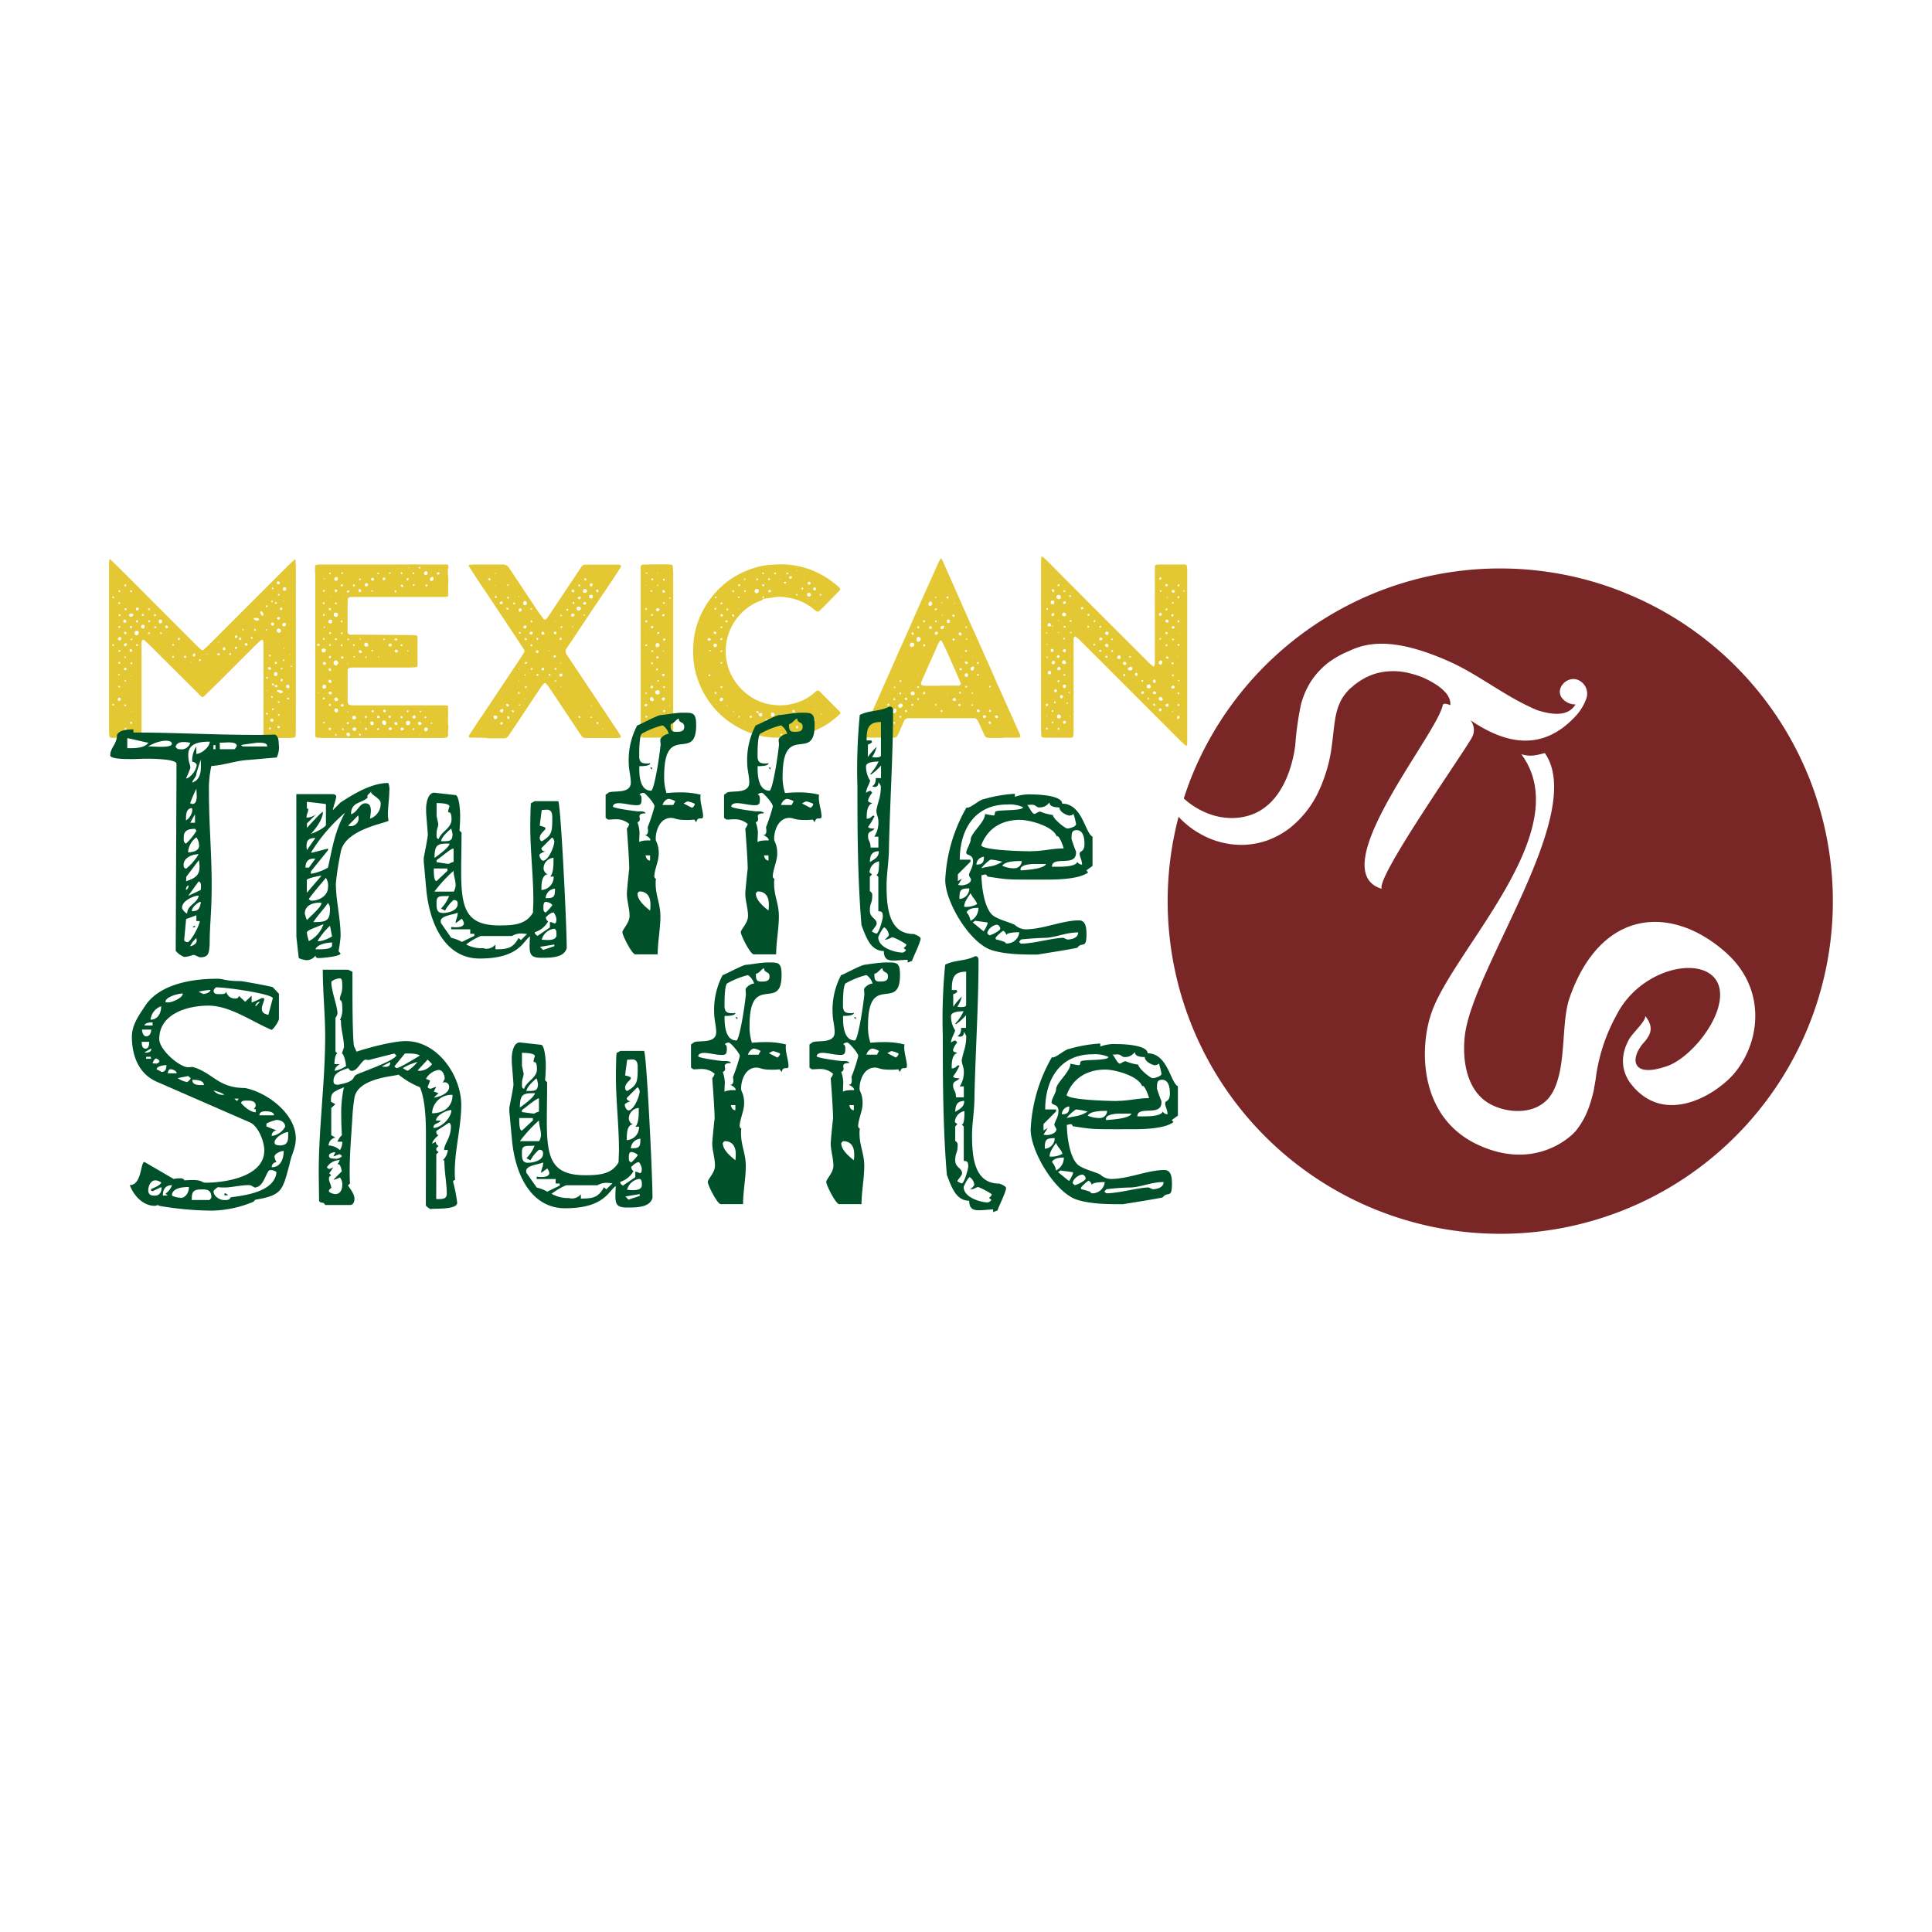
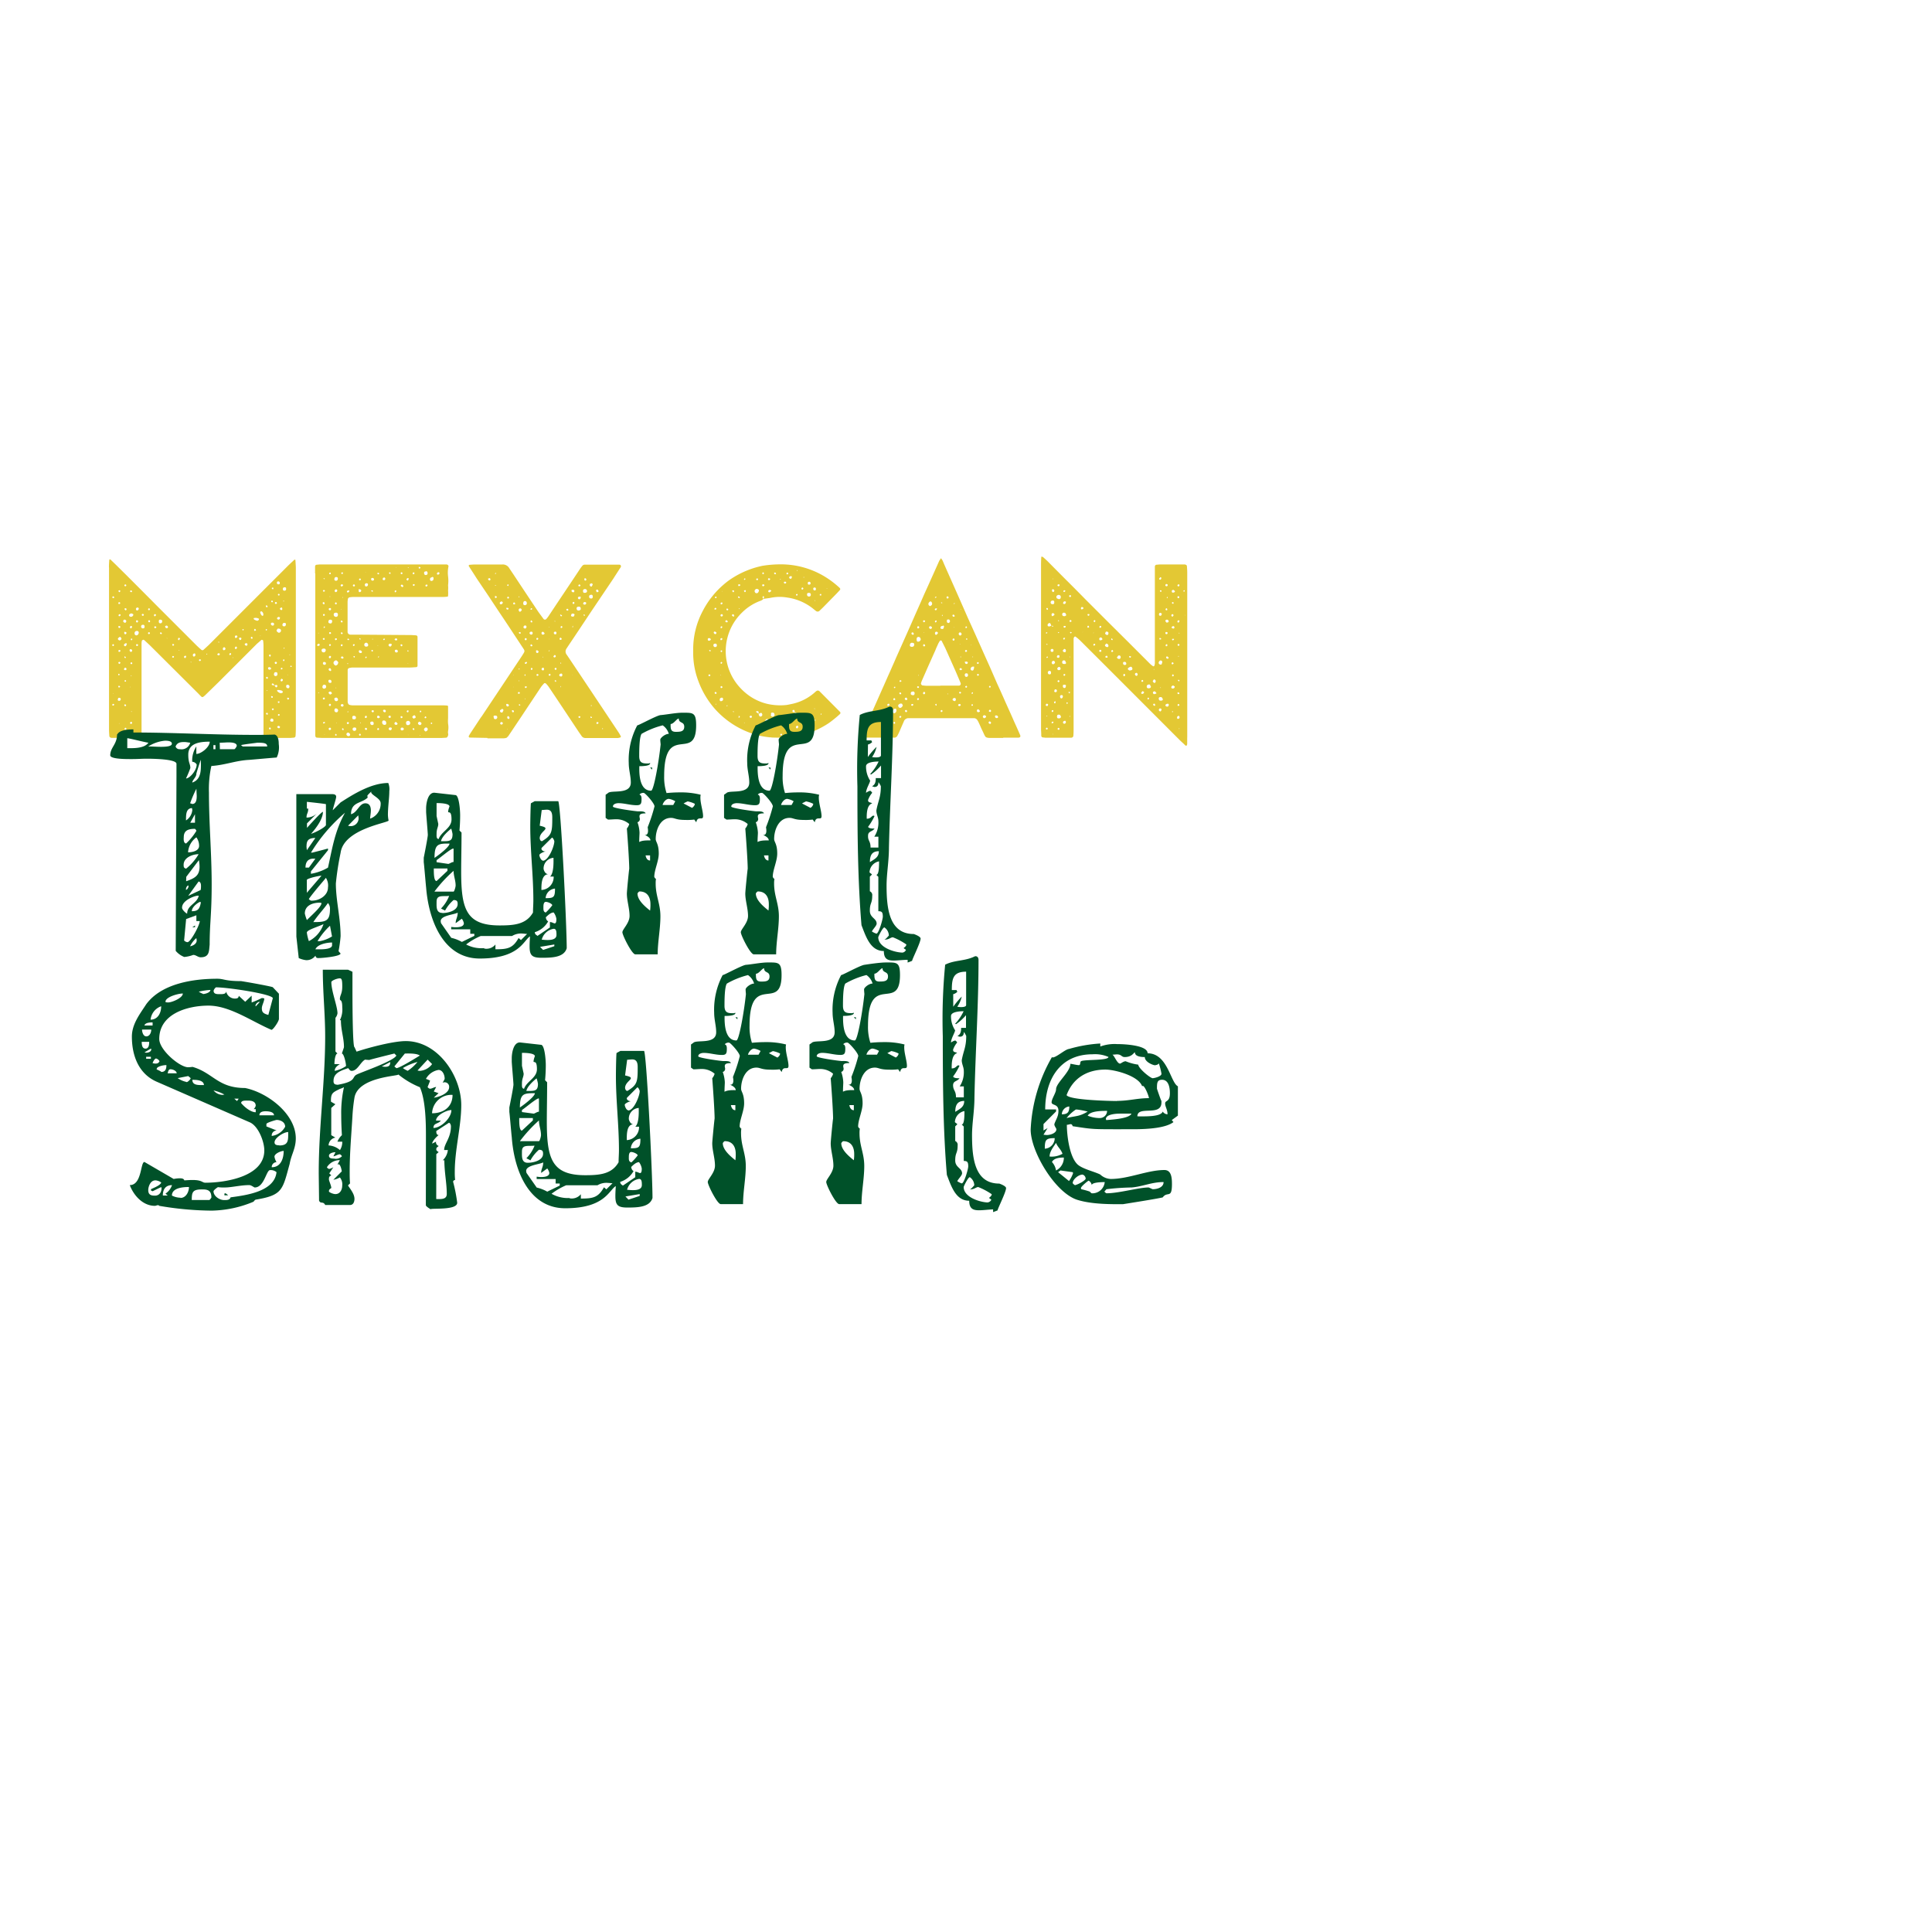
<svg xmlns="http://www.w3.org/2000/svg" id="Layer_1" data-name="Layer 1" viewBox="0 0 432 432">
  <defs>
    <style>.cls-1{fill:#e3c834;}.cls-2{fill:#792627;}.cls-3{fill:#005129;}</style>
  </defs>
  <title>MexicanTruffle</title>
  <path class="cls-1" d="M24.36,126.89c0-.22,0-.77.08-1.66,0-.07,0-.12.08-.13a.21.21,0,0,1,.17,0l1.19,1.15q3.44,3.39,9,9l9,9c.2.2.56.54,1.09,1a.38.38,0,0,0,.59,0l1.09-1,8.92-8.92,8.92-8.92,1.33-1.25a.19.19,0,0,1,.16,0c.06,0,.08.07.08.14.06.89.09,1.44.09,1.66v35.89c0,.25,0,.81-.06,1.66a.42.42,0,0,1-.46.43l-.65.06h-5l-.68-.06a.41.41,0,0,1-.38-.46c0-.72,0-1.22,0-1.49V144.4c0-.11,0-.5-.08-1.17,0,0-.06-.1-.17-.13a.22.22,0,0,0-.24,0c-.54.48-.87.76-1,.87l-8.62,8.62L46,155.33a3.3,3.3,0,0,1-.51.44.33.33,0,0,1-.47,0c-.3-.29-.5-.49-.59-.6l-10.64-10.6c-.23-.24-.76-.73-1.57-1.47a.27.27,0,0,0-.3,0,.34.34,0,0,0-.22.25,4.78,4.78,0,0,0-.05.49c0,.3,0,.8,0,1.49v18.55a4.82,4.82,0,0,1-.08.81c0,.07-.1.15-.25.22a.61.61,0,0,1-.3.08H25a.66.66,0,0,1-.32-.08.49.49,0,0,1-.22-.25c-.05-.61-.08-1.11-.08-1.49V126.89Zm.76,6.58v0a.23.23,0,0,0,.11.24.2.2,0,0,0,.22,0,.24.24,0,0,0,.08-.22l-.19-.17Zm0,10.69c-.06.12,0,.21.11.27s.19,0,.24-.11,0-.2-.11-.27A.17.17,0,0,0,25.15,144.16Zm0,13.35c-.06.11,0,.19.11.24s.2,0,.27-.11,0-.19-.11-.24A.2.2,0,0,0,25.15,157.51Zm.11-2.42.1,0,0-.11ZM27,156.37c0-.19-.06-.29-.27-.33s-.28,0-.36.24,0,.38.14.41A.37.37,0,0,0,27,156.37Zm0-13.9c-.18-.11-.36,0-.54.19s-.1.39.19.52a.4.4,0,0,0,.35-.08.44.44,0,0,0,.16-.36A2.54,2.54,0,0,0,26.94,142.47Zm-.11,5.85a.2.2,0,0,0-.08-.28.21.21,0,0,0-.24,0,.18.18,0,0,0-.11.17.92.92,0,0,0,.16.24A.23.23,0,0,0,26.83,148.32Zm.06-10.66a.23.23,0,0,0,0-.22.24.24,0,0,0-.19-.11.39.39,0,0,0-.24.17c0,.05,0,.11,0,.19a.2.2,0,0,0,.19.1A1.1,1.1,0,0,1,26.89,137.66ZM26.75,140a.21.21,0,0,0-.27.06.21.21,0,0,0,0,.19.25.25,0,0,0,.17.16.22.22,0,0,0,.24-.13A.19.19,0,0,0,26.75,140Zm0,13.41a.17.17,0,0,0-.27,0,.17.17,0,0,0,0,.19.17.17,0,0,0,.14.14l.24-.14A.17.17,0,0,0,26.75,153.43Zm-.16-21.05c.11.08.2.05.27-.08s.05-.3-.19-.3l-.22.14Zm-.14,18.3v.19c0,.09,0,.14.08.14s.2,0,.22-.19l-.08-.11Zm.49-5.22-.16-.08a.19.19,0,0,0-.27.08.18.18,0,0,0,0,.22.15.15,0,0,0,.16.11l.25-.14Zm-.46-10.52a.15.15,0,0,0,.24.11.18.18,0,0,0,.14-.25.21.21,0,0,0-.27-.11A.19.19,0,0,0,26.48,134.94Zm.22,26.89v-.11l-.14.06ZM28,138.58c-.22-.07-.36,0-.41.17a.29.29,0,0,0,.11.4c.25.18.43.12.54-.19C28.25,138.8,28.17,138.67,28,138.58Zm.38,5.36-.11-.08a.18.18,0,0,0-.22,0,.78.78,0,0,0-.24.16c-.13.15-.11.28,0,.41a.26.26,0,0,0,.41-.08l.11-.27Zm-.41,5.9c.13,0,.22,0,.27-.08s.07-.32-.08-.41a.24.24,0,0,0-.38.16C27.66,149.66,27.72,149.77,27.92,149.84Zm.11,7.69q-.2-.1-.27.09c-.06.1,0,.19.11.24a.18.18,0,0,0,.27-.08A.2.2,0,0,0,28,157.53Zm-.14-10.74c-.16,0-.19.1-.08.25s.16.13.25.05l.05-.13Zm-.13-5.35a.29.29,0,0,0,0,.24.24.24,0,0,0,.25.14.35.35,0,0,0,.19-.19c.09-.15,0-.26-.22-.33S27.79,141.33,27.76,141.44Zm.13-10.39a.19.19,0,0,0,.28-.08.22.22,0,0,0-.11-.27.23.23,0,0,0-.28.11A.18.18,0,0,0,27.89,131.05Zm.25,5.44s0-.06.08-.19,0-.2-.11-.27a.22.22,0,0,0-.22,0,.18.18,0,0,0-.11.19l.17.21Zm-.22,26.29a.19.19,0,0,0-.11.27c.06.13.15.17.27.11s.17-.15.11-.3S28.05,162.71,27.92,162.78Zm0-10.68a.14.14,0,0,0-.11.11c0,.12,0,.19.14.21a.17.17,0,0,0,.19-.19C28.13,152.11,28.06,152.06,28,152.1Zm1-14.74a.25.25,0,0,0-.08.3.31.31,0,0,0,.21.22.53.53,0,0,0,.68-.3.21.21,0,0,0-.08-.3l-.35-.14A2.61,2.61,0,0,0,28.93,137.36ZM29,145.3a.35.35,0,0,0,.27.46.24.24,0,0,0,.24-.14.26.26,0,0,0,0-.29.32.32,0,0,0-.27-.17A.22.22,0,0,0,29,145.3Zm.41-5.3c-.08-.06-.14-.07-.19,0a.35.35,0,0,0-.17.24.29.29,0,0,0,.14.22c.07.06.13.07.19,0a2.54,2.54,0,0,0,.16-.27A.21.21,0,0,0,29.42,140Zm-.17,21.42a.36.36,0,0,0-.16.25.18.18,0,0,0,.11.16.21.21,0,0,0,.24,0,.22.22,0,0,0,.08-.27C29.45,161.39,29.36,161.35,29.25,161.42Zm.14-29a.18.18,0,0,0,.11-.27c-.06-.13-.14-.16-.25-.11a.18.18,0,0,0-.13.25C29.19,132.37,29.28,132.42,29.39,132.38Zm-.19,21s0,.07-.08.22l.05.11a.09.09,0,0,1,0-.06.05.05,0,0,0,0,0Zm0-5.22c-.07.11,0,.2.08.27a.22.22,0,0,0,.22,0,.13.13,0,0,0,.08-.16,1.1,1.1,0,0,0-.13-.25Zm.08-5.19c0,.07,0,.12.08.13a.17.17,0,0,0,.22-.16c0-.11,0-.17-.13-.19S29.23,142.88,29.25,143Zm0,8.13s.07,0,.14,0l0-.08C29.31,151,29.25,151,29.25,151.12Zm.14,7.91h0l-.11.05c.06.06.09.09.11.09l.11-.06ZM31,141.6a.39.39,0,0,0-.27-.52l-.16,0a.49.49,0,0,0-.47.6.4.4,0,0,0,.47.38C30.78,142,30.93,141.87,31,141.6ZM30.45,136a.37.37,0,0,0,0,.38.23.23,0,0,0,.14.1c.12.06.25,0,.38-.19a.3.3,0,0,0-.09-.43l-.13,0A.3.3,0,0,0,30.45,136Zm.38,3.07c.09-.18.05-.3-.14-.36s-.19,0-.24.11-.05.27.14.36A.18.18,0,0,0,30.83,139Zm-.11,5a.18.18,0,0,0-.27.08.18.18,0,0,0,.11.27.18.18,0,0,0,.27-.08A.18.18,0,0,0,30.72,144.05Zm1.17-4.35a.32.32,0,0,0-.33.32.39.39,0,0,0,.36.47c.29,0,.42-.1.41-.41S32.18,139.68,31.89,139.7Zm-.16-2.31c-.06.12,0,.21.13.27s.2,0,.28-.11a.19.19,0,0,0-.11-.27C31.88,137.24,31.78,137.28,31.73,137.39Zm1.38,4.24a.2.2,0,0,0,.28.11c.12-.06.16-.14.1-.25a.17.17,0,0,0-.24-.13A.21.21,0,0,0,33.11,141.63Zm.38-5.33a.18.18,0,0,0-.1-.27c-.11-.06-.19,0-.25.11s0,.2.11.27A.18.18,0,0,0,33.49,136.3Zm-.21,2.39c-.13.06-.17.15-.11.27a.2.2,0,0,0,.27.14.21.21,0,0,0,.11-.27A.21.21,0,0,0,33.28,138.69Zm1.28-1.36a.16.16,0,0,0-.11.14c0,.05,0,.12,0,.22a.24.24,0,0,0,.22.08s.08-.07.19-.19S34.75,137.28,34.56,137.33Zm.38,2.8-.17-.08c-.11-.05-.19,0-.24.06a.17.17,0,0,0,0,.21.18.18,0,0,0,.16.14l.25-.14ZM36,138.58c-.31-.07-.48,0-.49.33s.1.46.35.46.37-.13.41-.43A.32.32,0,0,0,36,138.58Zm-.22,2.94c0,.09,0,.17.14.24s.11,0,.18,0a.18.18,0,0,0,.09-.19s-.08-.08-.22-.19C35.84,141.44,35.78,141.5,35.78,141.52Zm1.28-1.58a.16.16,0,0,0-.11.25.32.32,0,0,0,.32.27.2.2,0,0,0,.22-.08.2.2,0,0,0,.06-.22C37.46,139.91,37.29,139.83,37.06,139.94Zm.32,2.86v-.11l-.13,0Zm1.14,4c-.05.11,0,.19.11.24s.19,0,.25-.11,0-.19-.11-.24A.19.19,0,0,0,38.52,146.85Zm.11-2.8c-.11,0-.13.14-.08.27a.16.16,0,0,0,.25.08.18.18,0,0,0,.11-.24C38.83,144,38.74,144,38.63,144.05Zm1.45-1a.18.18,0,0,0,.13-.25.18.18,0,0,0-.24-.11c-.13.06-.18.14-.14.25A.17.17,0,0,0,40.08,143.1ZM40,145.43s0,.06.11.06l0-.11C40,145.31,40,145.33,40,145.43Zm1.55,1.15-.28.11a.22.22,0,0,0-.1.27c.07.2.19.23.35.11l.11-.25A2.51,2.51,0,0,1,41.52,146.58ZM42.69,148h0l-.08,0,.05.11.14,0c0,.05,0,0-.06-.14Zm.81-1.25c.15-.06.21-.18.19-.38s-.13-.33-.35-.22a.36.36,0,0,0-.22.38C43.17,146.79,43.3,146.86,43.5,146.77Zm1.28.65h0c-.07,0-.15,0-.24.11s-.06.13,0,.22a.21.21,0,0,0,.21.08l.2-.19Zm1.36-1.22c0,.05,0,.09,0,.1s.14.12.19,0l0-.11Zm2.53,0c-.08.08-.09.14-.06.19a.34.34,0,0,0,.27.17.3.3,0,0,0,.25-.17s0-.11,0-.19a.31.31,0,0,0-.22-.11A.25.25,0,0,0,48.67,146.22Zm.16-2.69h0c0,.06,0,.1,0,.14s.13.1.19,0l-.06-.14Zm1.2,1.25c-.17.13-.23.26-.19.41a.25.25,0,0,0,.16.24c.07,0,.16,0,.27-.08a.3.3,0,0,0,.11-.4s-.07-.09-.22-.2Zm1.36,1.33a.32.32,0,0,0-.11.28c0,.12.12.15.27.08a.21.21,0,0,0,.11-.27C51.59,146,51.5,146,51.39,146.11Zm.73,1v0a.23.23,0,0,1,0-.09A.31.31,0,0,1,52,147l0,.11.11,0Zm.52-2c.07.07.13.09.19,0a.32.32,0,0,0,.16-.24.33.33,0,0,0-.11-.22.23.23,0,0,0-.22,0,1.07,1.07,0,0,1-.16.25A.35.35,0,0,0,52.64,145.11Zm-.11-2.69c0,.25.12.33.32.24a.32.32,0,0,0,.19-.19c.08-.2,0-.31-.21-.33S52.51,142.22,52.53,142.42Zm1.09.19c-.19.07-.22.2-.11.38s.23.21.38.08a1.11,1.11,0,0,1,.11-.27A.28.28,0,0,0,53.62,142.61Zm.62-1.66c.13.09.21.05.25-.11a.08.08,0,0,0-.06-.11c-.11-.07-.19,0-.24.08Zm.55,3c-.11.14-.08.28.1.4s.32.1.41-.08a.31.31,0,0,0-.13-.41l-.14,0Zm1.6-1.5v0a.17.17,0,0,0-.16,0,.18.18,0,0,0-.11.27.19.19,0,0,0,.27.13l.11-.1C56.43,142.55,56.39,142.47,56.39,142.47Zm1.52-4.05-.16-.08a1.45,1.45,0,0,0-.93-.08c-.09,0-.12,0-.1.08a.45.45,0,0,0,.1.24,2.57,2.57,0,0,0,.74.3l.32-.22Zm-.79,2.31c-.11-.09-.2-.06-.27.08a.22.22,0,0,0,0,.22.18.18,0,0,0,.16.11,1.73,1.73,0,0,0,.25-.16Zm1.17,1.47h-.11l0,.13Zm0-5.41c-.07,0-.11.07-.11.11a1.28,1.28,0,0,0,.41.84.21.21,0,0,0,.16,0c.07,0,.11-.05.11-.08a.81.81,0,0,0-.43-.93C58.36,136.75,58.32,136.77,58.32,136.79Zm1.41,4-.16-.06s-.07,0-.11.08,0,.19.11.25l.11-.08A1.68,1.68,0,0,0,59.73,140.79Zm0-5.33c-.12-.08-.21-.05-.24.08s0,.21.11.27a.19.19,0,0,0,.27-.08A.23.23,0,0,0,59.73,135.46Zm.17,24.25c.05-.11,0-.19-.11-.25s-.19,0-.25.11,0,.19.11.25A.2.2,0,0,0,59.9,159.71Zm0-8.05c.05-.11,0-.19-.11-.24a.19.19,0,0,0-.25.11.23.23,0,0,0,.11.27A.2.2,0,0,0,59.9,151.66Zm-.19,2.72h-.09l.06.11.14,0,0-.05a.09.09,0,0,0,0-.06Zm.89-4.73c.11-.16,0-.29-.21-.38s-.36,0-.41.13a.37.37,0,0,0,0,.17.33.33,0,0,0,.35.24A1.16,1.16,0,0,1,60.6,149.65Zm-.13,13.1a.19.19,0,0,0-.27.11c-.06.11,0,.2.1.28s.2,0,.28-.11A.2.2,0,0,0,60.47,162.75Zm0-15.87.08-.17a.17.17,0,0,0-.06-.24c-.05-.06-.12-.07-.22,0a.17.17,0,0,0-.1.16l.13.22Zm0,14.08c-.07.27,0,.43.33.46s.32-.06.35-.24,0-.4-.32-.44S60.56,160.78,60.52,161ZM61,139.24a.34.34,0,0,0-.43.19.37.37,0,0,0,.08.29.39.39,0,0,0,.3.17q.3,0,.33-.3A.3.3,0,0,0,61,139.24Zm-.13-4.93c-.15,0-.22,0-.22.17s0,.08.06.13.18.08.27,0A.19.19,0,0,0,60.85,134.31Zm0,21.38c-.14-.08-.22-.05-.24.08a.23.23,0,0,0,.11.24c.09.07.17.05.24-.08S61,155.72,60.9,155.69Zm.11-2.86c-.11,0-.17,0-.19.16a.12.12,0,0,0,0,.14.93.93,0,0,0,.57.11l.27.38a.17.17,0,0,0,.27,0,.26.26,0,0,0,.11-.27.21.21,0,0,0-.22-.19,2.86,2.86,0,0,0-.46.11A.58.58,0,0,0,61,152.83Zm.11-21.43h-.19s-.09,0-.11.11a.17.17,0,0,0,.16.22.12.12,0,0,0,.14,0l.05-.13Zm.11,27.28,0,0c.07-.09,0-.17-.09-.25a.26.26,0,0,0-.21,0,.18.18,0,0,0-.11.17l.16.22Zm.05-8c0,.29.09.45.3.49s.51-.1.49-.46-.12-.41-.38-.41S61.28,150.46,61.28,150.71Zm.3-2.67a.2.2,0,0,0-.11.25c.08.2.19.25.36.16a.28.28,0,0,0,.11-.27A.25.25,0,0,0,61.58,148Zm.33-13.26c-.06-.13-.15-.17-.27-.11a.18.18,0,0,0-.11.27c0,.11.12.14.27.11A.19.19,0,0,0,61.91,134.78Zm0,6.09a.3.3,0,0,0,0,.27.55.55,0,0,0,.22.24.38.38,0,0,0,.57,0,.42.42,0,0,0,.16-.27.42.42,0,0,0-.33-.49l-.35-.05A1.87,1.87,0,0,0,61.88,140.87ZM62.24,130q-.33,0-.33.33a.33.33,0,0,0,.33.33c.25,0,.36-.11.32-.33A.33.33,0,0,0,62.24,130Zm.92,24.5a2.29,2.29,0,0,0-1.09-.21s-.09,0-.11.13a.18.18,0,0,0,.06.14,1.36,1.36,0,0,0,.84.46l.41-.19C63.2,154.67,63.16,154.56,63.16,154.54ZM62.45,138a.22.22,0,0,0-.27,0,.26.26,0,0,0-.08.49c.25.13.42,0,.49-.25S62.47,138,62.45,138ZM62,162.48a.25.25,0,0,0,.14.27.32.32,0,0,0,.32.06.3.3,0,0,0,.14-.22.16.16,0,0,0-.08-.19,1.66,1.66,0,0,0-.3-.11Zm.41-29.69c-.13,0-.21,0-.25.11s0,.19.11.24.17,0,.25-.1A.24.24,0,0,0,62.4,132.79Zm-.14,26.89a.2.2,0,0,0-.11.14c0,.14,0,.22.14.22s.2,0,.22-.19S62.39,159.65,62.26,159.68Zm0-2.85c-.15,0-.18.12-.11.24a.17.17,0,0,0,.11.11c.13,0,.2,0,.22-.19S62.4,156.81,62.29,156.83Zm.46-20.91c-.13.09-.16.19-.11.3a.43.43,0,0,0,.28.19c.07,0,.13,0,.19-.11a.22.22,0,0,0,0-.25C63.11,135.84,63,135.79,62.75,135.92Zm0,16.15a.27.27,0,0,0,.14.27.23.23,0,0,0,.27-.08.4.4,0,0,0,.11-.3s-.08-.08-.22-.19A.27.27,0,0,0,62.78,152.07Zm.33-2.75c-.15,0-.23,0-.25.17s0,.2.16.19.19-.1.19-.25Zm.08-9.7c0,.29.12.43.38.43s.39-.14.41-.43-.14-.38-.47-.33A.32.32,0,0,0,63.19,139.62Zm.43-8.3a.35.35,0,0,0-.32.33c0,.27.07.42.32.43s.41-.11.41-.4S63.89,131.31,63.62,131.32Zm-.3,16.37c0,.06,0,.09.11.11s.2,0,.22-.14,0-.2-.16-.21S63.3,147.58,63.32,147.69Zm.19-13.35s0,0-.13,0l0,.11C63.48,134.51,63.53,134.49,63.51,134.34Zm.08,10.44v0l-.1.11c0,.15,0,.19.13.14l.06-.11ZM64,153.4a.39.39,0,0,0,.35.49q.3.06.36-.27a.38.38,0,0,0-.36-.49C64.08,153.11,64,153.2,64,153.4Zm.62,2.91h0c.07-.11,0-.2-.11-.27a.22.22,0,0,0-.22,0,.17.17,0,0,0-.1.16l.16.25Zm-.35-5.46s0,0,0,.1l.08,0C64.35,150.87,64.33,150.83,64.22,150.85Zm.49-4.41s0,0,.08,0l.06-.08C64.74,146.31,64.69,146.33,64.71,146.44Zm.19,2.69.16,0a.1.1,0,0,0,.11-.11.18.18,0,0,0-.22-.17l-.08.11Z" />
  <path class="cls-1" d="M70.45,128.22c0-.29,0-.79,0-1.49,0-.29.14-.45.41-.46l.65-.06H82.49l3.1,0,6.5,0h6.85c.31,0,.59,0,.85,0s.56.19.48.51a6.7,6.7,0,0,0-.08,2.15,8.28,8.28,0,0,1,0,2,5.93,5.93,0,0,1,0,1.17,7.21,7.21,0,0,1,0,1.17.19.19,0,0,1-.19.21,8.14,8.14,0,0,1-1,.06H86.49l-3.59,0H79.31c-.25,0-.59,0-1,.06a.53.53,0,0,0-.54.54,3.92,3.92,0,0,0-.05.49v6.17c0,.09,0,.26,0,.52a.63.63,0,0,0,.63.65l1.33,0L92,142l1,.06a.38.38,0,0,1,.36.32c0,.29,0,.46,0,.49,0,1.84,0,3.67,0,5.5,0,0,0,.21,0,.51a.33.33,0,0,1-.36.3c-.72.06-1.17.08-1.33.08h-13l-.49.09a.48.48,0,0,0-.44.46l0,.32q0,4,0,6.67a1.07,1.07,0,0,0,.09.49c.09.18.19.29.32.32a2.91,2.91,0,0,0,.82.11H98.67c.44,0,.88,0,1.33.05a.2.2,0,0,1,.19.22v1.33c0,.66,0,1.1,0,1.34a8,8,0,0,0,0,1.17,4.52,4.52,0,0,1,0,1.66,1.44,1.44,0,0,0,0,.48,1,1,0,0,1,0,.49c-.11.31-.25.48-.43.49l-1,.06H93.45l-15.53,0L75,165H72.08q-.3,0-1.17-.06c-.26,0-.39-.17-.41-.46a4.78,4.78,0,0,1,0-.49V128.22Zm.49,15.91a.22.22,0,0,0,0,.16.17.17,0,0,0,.24.14c.25-.06.35-.16.3-.33a.25.25,0,0,0-.27-.16A1.63,1.63,0,0,0,70.94,144.13Zm.21,10.77.09.13.08-.11a.53.53,0,0,0-.06-.13Zm0-13.33.06.11a.06.06,0,0,1,0-.05l.06-.06C71.28,141.43,71.24,141.43,71.18,141.57Zm1.17,4.3a.42.42,0,0,0,.35-.11.52.52,0,0,0,.17-.38c0-.25-.18-.37-.49-.35s-.44.15-.44.4A.43.43,0,0,0,72.35,145.87Zm.22,8.08a.37.37,0,0,0,.38-.44.38.38,0,0,0-.41-.41c-.24,0-.37.17-.41.44S72.24,154,72.57,154Zm0-19a.19.19,0,0,0-.1-.28.2.2,0,0,0-.28.11c0,.11,0,.2.11.28A.21.21,0,0,0,72.59,135Zm-.35,7.83,0,0c0,.1,0,.18.11.25a.22.22,0,0,0,.22,0,.18.18,0,0,0,.08-.19l-.16-.22ZM72.35,156c-.15.05-.19.14-.14.27a.19.19,0,0,0,.28.11.19.19,0,0,0,.13-.27A.18.18,0,0,0,72.35,156Zm.19-8a.3.3,0,0,0-.33.3.28.28,0,0,0,.11.27.36.36,0,0,0,.3.08.28.28,0,0,0,.25-.35Q72.84,148,72.54,148.07Zm.08-15.8c.07-.1,0-.19-.08-.24a.22.22,0,0,0-.22,0,.18.18,0,0,0-.11.16l.17.22Zm-.11,5.09c-.09-.07-.17,0-.24.11a.16.16,0,0,0,0,.22.17.17,0,0,0,.19.08,1.08,1.08,0,0,0,.22-.17C72.59,137.44,72.53,137.36,72.51,137.36Zm.11,24.39c.09-.13.06-.21-.11-.25a.22.22,0,0,0-.21.09.17.17,0,0,0-.06.19s.06,0,.11.08Zm-.3-21.4s0,.07.08.11a.2.2,0,0,0,.25-.14.15.15,0,0,0-.16-.19A1.91,1.91,0,0,1,72.32,140.35Zm.11-11c-.09,0-.13,0-.11,0s.1.22.14.22.16,0,.16-.14A.15.15,0,0,0,72.43,129.34Zm.08,34.91.06.11.05-.11ZM74,138.58c-.36-.07-.55.08-.57.44a.3.3,0,0,0,.27.35c.33.11.52,0,.57-.43Q74.31,138.67,74,138.58ZM73.74,152q-.33,0-.3.3c0,.27.16.4.38.4s.3-.09.3-.29S74,152,73.74,152Zm.46,3.12c0-.12,0-.26-.16-.4a.36.36,0,0,0-.44,0c-.13.09-.16.19-.11.28a4,4,0,0,1,.3.32Zm-.27-5.62a.29.29,0,0,0-.22-.09.28.28,0,0,0-.19.14.32.32,0,0,0,0,.27.44.44,0,0,0,.24.19.2.2,0,0,0,.22,0,.35.35,0,0,0,.08-.22A2,2,0,0,1,73.93,149.49Zm-.3,13.26a.19.19,0,0,0-.11.28c0,.2.17.25.35.16a.22.22,0,0,0,.14-.27C73.94,162.72,73.81,162.66,73.63,162.75Zm0-26.75a.2.2,0,0,0-.11.27c.09.18.22.23.38.14a.25.25,0,0,0,.11-.3C74,136,73.83,135.91,73.63,136ZM74,146.77l-.11-.08q-.14-.09-.21,0a.27.27,0,0,0-.14.27c0,.07,0,.14.11.19s.16.08.22,0l.16-.25Zm-.11,10.63a.19.19,0,0,0-.21,0,.3.3,0,0,0-.14.25c0,.07,0,.14.16.21s.12,0,.19-.05a.26.26,0,0,0,.11-.19A.24.24,0,0,0,73.87,157.4Zm-.05-13a.18.18,0,0,0,.13-.25.18.18,0,0,0-.24-.1c-.11,0-.15.11-.14.24A.19.19,0,0,0,73.82,144.43Zm0-16c.12-.06.16-.14.11-.25s-.11-.18-.22-.11-.06.08-.14.25A.2.2,0,0,0,73.82,128.39Zm-.22,13.07a.19.19,0,0,0,.11.28c.11,0,.2,0,.27-.11s0-.2-.11-.27A.22.22,0,0,0,73.6,141.46Zm.22-8.07,0,0v-.05l-.13,0s0,0,0,.06,0,.05,0,.05l.14,0Zm1.55,14.38c-.22-.2-.45-.15-.71.14a.47.47,0,0,0,0,.6q.27.38.51.27a1.25,1.25,0,0,0,.36-.3s0-.14.11-.35A1.49,1.49,0,0,0,75.37,147.77ZM75.12,137c-.38,0-.54.19-.49.52a.49.49,0,0,0,.47.41c.32,0,.48-.17.46-.55A.38.38,0,0,0,75.12,137Zm-.35,19.39a.68.68,0,0,0,.22.35.42.42,0,0,0,.38,0,.32.32,0,0,0,.19-.41c-.09-.27-.26-.38-.49-.33S74.73,156.14,74.77,156.34Zm.76-26.89c.06-.31-.06-.47-.35-.47s-.37.15-.41.44a.31.31,0,0,0,.27.38A.39.39,0,0,0,75.53,129.45ZM74.8,158.7a.43.43,0,0,0,.43.57c.18,0,.3-.1.36-.32s-.09-.51-.47-.55C74.94,158.39,74.83,158.49,74.8,158.7Zm.3-26.94-.14.11a.26.26,0,0,0-.11.27c0,.13.07.21.16.24a.24.24,0,0,0,.28-.08.33.33,0,0,0,.08-.41l-.14-.1Zm.11,11a.2.2,0,0,0-.28.05.19.19,0,0,0,0,.22.12.12,0,0,0,.13.11l.25-.11C75.34,142.86,75.31,142.77,75.21,142.72Zm-.2-8c-.1,0-.13.12-.08.25s.12.14.25.11a.2.2,0,0,0,.11-.25C75.21,134.7,75.12,134.67,75,134.72Zm0,29.42c-.05,0-.08.07-.08.11s0,.19.17.19.18-.06.16-.19A.17.17,0,0,0,75,164.14Zm.11-10.44-.11.05.09.06.11,0Zm.14,7.83-.08.14h.13Zm1.41-30.59c.06-.05.06-.12,0-.22a.24.24,0,0,0-.21-.1.3.3,0,0,0-.25.13.18.18,0,0,0,0,.22.4.4,0,0,0,.22.14C76.59,131,76.67,131,76.67,130.94Zm-.19,10.42h0a.23.23,0,0,0-.25.1.25.25,0,0,0,.25.3l.16-.19Zm0,2.66h0c-.09,0-.17,0-.24.14s0,.12,0,.21a.22.22,0,0,0,.21.09l.19-.22Zm-.3-7.78h.11l0-.13Zm0,2.59a.4.4,0,0,0,.14.27q.08.06.21,0a.17.17,0,0,0,.06-.22l-.19-.19Zm.46,18.62a.25.25,0,0,0-.3,0,.24.24,0,0,0-.13.27c0,.09.09.16.22.22s.34,0,.38-.2S76.69,157.45,76.67,157.45Zm.14-10.33a.17.17,0,0,0,0-.19.43.43,0,0,0-.25-.19c-.07,0-.14,0-.22.11a.18.18,0,0,0-.05.22,1,1,0,0,0,.24.16A.31.31,0,0,0,76.81,147.12ZM76.46,128a.18.18,0,0,0-.14.11.19.19,0,0,0,.16.24c.11,0,.18,0,.19-.19S76.58,127.92,76.46,128Zm.13,35.24c.15.07.23,0,.25-.11a.25.25,0,0,0-.11-.24c-.09-.09-.17-.07-.25.08A.24.24,0,0,0,76.59,163.19Zm.08-29.58s0-.08,0-.14l-.11,0a.39.39,0,0,1,0,.13Zm.93,30.26a.31.31,0,0,0-.08.44.48.48,0,0,0,.35.24.38.38,0,0,0,.41-.22.12.12,0,0,0,0-.13.54.54,0,0,0-.43-.44A1.55,1.55,0,0,0,77.6,163.87Zm.27-2.42c-.15-.07-.25,0-.3.11s0,.22.14.27.2,0,.27-.11S78,161.49,77.87,161.45Zm0-29.42c-.11-.05-.2,0-.27.11a.18.18,0,0,0,.11.27c.11.05.2,0,.27-.11A.18.18,0,0,0,77.87,132Zm0,27s-.1-.05-.13,0-.12.13,0,.16l.14,0Zm.06-16.26a.58.58,0,0,0-.17,0c-.11.09-.11.17,0,.25s.18.08.27,0S78,142.85,77.9,142.8Zm-.25,5.44,0,.21s.06,0,.14,0l.05-.11Zm1.52,12.58c.28,0,.4-.17.39-.4s-.15-.37-.44-.38-.38.11-.38.4S78.88,160.86,79.17,160.82Zm.47,2.26c0-.27-.08-.42-.33-.43s-.45.06-.49.3a.38.38,0,0,0,.35.46C79.45,163.44,79.6,163.34,79.64,163.08Zm-.47-32.44a.34.34,0,0,0-.27.17c-.07.09,0,.18.11.27s.31,0,.33-.22Zm0,13.38a.21.21,0,0,0-.24.11.15.15,0,0,0,0,.22c.07.07.13.09.19.05s.08-.06.19-.19Zm.14,2.88s0-.08,0-.13-.15-.13-.24-.06-.07.08-.06.11a.24.24,0,0,0,.22.19C79.27,147,79.31,146.92,79.31,146.9Zm.87-15.2,0,.44a.22.22,0,0,0,.16.24c.07,0,.16,0,.27-.08a.31.31,0,0,0,.08-.41l-.13-.1Zm.35,13.68s-.12,0-.21,0a.27.27,0,0,0-.11.21.36.36,0,0,0,.41.41c.23,0,.31-.11.24-.41Zm-.16,18.71a.18.18,0,0,0-.11.24c.06.13.15.17.27.11a.16.16,0,0,0,.09-.24A.19.19,0,0,0,80.37,164.09Zm-.08-34.64a.17.17,0,0,0,.08.27c.11.05.2,0,.27-.11a.19.19,0,1,0-.35-.16Zm.35,13.48s0-.09-.16-.21,0,0-.11,0a.27.27,0,0,0-.05.14C80.46,143,80.57,143.06,80.64,142.93Zm-.13,18.66.08.13.08-.11a.87.87,0,0,0,0-.13Zm1.25-17.87a.41.41,0,0,0-.33.49.38.38,0,0,0,.46.35c.29,0,.43-.15.41-.4S82.08,143.65,81.76,143.72Zm-.11,16.78a.22.22,0,0,0,.22,0,.28.28,0,0,0,.13-.25.23.23,0,0,0-.11-.19.17.17,0,0,0-.19,0,1.25,1.25,0,0,0-.16.25A.26.26,0,0,0,81.65,160.5Zm-.08-29.69q0,.31.3.3a.39.39,0,0,0,.38-.41.27.27,0,0,0-.3-.3A.36.36,0,0,0,81.57,130.81Zm.32,31.92s-.12,0-.21,0a.31.31,0,0,0-.11.22.24.24,0,0,0,.16.22.14.14,0,0,0,.19,0,.37.37,0,0,0,.14-.22ZM81.79,128l-.14,0,.14.06Zm.13,18.79a1.71,1.71,0,0,0-.24.16s0,.08,0,.14a.24.24,0,0,0,.14.05c.11,0,.16-.09.16-.22Zm1.2,14.57c-.29,0-.39.19-.3.46a.38.38,0,0,0,.51.28c.17,0,.24-.16.22-.36A.36.36,0,0,0,83.12,161.34ZM83,129.53a.27.27,0,0,0,.3.3q.33,0,.33-.3a.32.32,0,0,0-.33-.3Q82.94,129.23,83,129.53Zm.28,2.8s.06,0,.08-.11,0-.2-.14-.22-.19,0-.19.17Zm.3,26.81v0c0-.05,0-.13,0-.22a.32.32,0,0,0-.22-.1.23.23,0,0,0-.24.1.19.19,0,0,0,0,.22l.24.16Zm-.41-13.79a.11.11,0,0,0-.11.08.21.21,0,0,0,.13.25c.13,0,.19,0,.19-.16A.17.17,0,0,0,83.12,145.35Zm.19-2.5v0l-.11,0,0,.14.13,0Zm1.55,17.62c.07-.14,0-.27-.17-.38s-.33-.09-.4.11a.34.34,0,0,0,0,.27s.08.06.25.14A1.67,1.67,0,0,1,84.86,160.47Zm-.44,2.39c-.11.08-.14.16-.11.25s.12.14.25.11.17-.14.13-.25A.19.19,0,0,0,84.42,162.86Zm.14-34.77a.34.34,0,0,0-.14,0c-.12.09-.13.18,0,.27s.18.06.27,0A.18.18,0,0,0,84.56,128.09Zm-.08,16.37v-.11l-.14.05Zm0,2.44c.06.18.12.19.19,0s0-.08,0-.14l-.11,0Zm1.31,14.2c-.27,0-.4.15-.38.46a.5.5,0,0,0,.54.52c.27,0,.39-.14.36-.47S86.12,161.1,85.81,161.1Zm-.14-31.93a1,1,0,0,0-.13.28c0,.14,0,.22.13.24a.3.3,0,0,0,.3,0,.33.33,0,0,0,.11-.43.2.2,0,0,0-.27-.11A.33.33,0,0,1,85.67,129.17Zm.22,29.53a.22.22,0,0,0-.22.09.2.2,0,0,0,0,.24.34.34,0,0,0,.38.22.23.23,0,0,0,.19-.22A.32.32,0,0,0,85.89,158.7ZM86,142.82c-.11-.07-.2,0-.28.09s0,.2.11.21.18-.06.22-.19ZM87,160.06c-.12.08-.17.17-.13.27s.2.26.38.17a.22.22,0,0,0,.11-.3C87.31,160,87.2,160,87,160.06Zm.33-16.12a.36.36,0,0,0-.41.16.3.3,0,0,0,.14.41c.21.13.38.05.49-.22S87.58,144,87.36,143.94Zm0,18.73a.31.31,0,0,0-.38.17.25.25,0,0,0,.13.38c.22.14.39.08.49-.19S87.59,162.73,87.36,162.67ZM87,128.2a.16.16,0,0,0,.11.1c.15.06.22,0,.22-.13a.17.17,0,0,0-.19-.19C87,128,87,128.07,87,128.2Zm1.25,33.39c-.12.29,0,.45.3.49a.28.28,0,0,0,.27-.11c.1-.11.1-.2,0-.28a3,3,0,0,0-.32-.29C88.37,161.5,88.28,161.57,88.28,161.59ZM88.53,132a.32.32,0,0,0-.27.13c0,.06,0,.13,0,.22a.18.18,0,0,0,.19.08l.19-.22Zm-.25,10.87q-.11.17.09.27a.35.35,0,0,0,.16.06.79.79,0,0,0,.27-.08s.06-.1,0-.19a.32.32,0,0,0-.17-.19l-.13,0Zm.28,2.42c-.24,0-.32.16-.25.35a.3.3,0,0,0,.35.25c.24,0,.33-.15.28-.35A.35.35,0,0,0,88.56,145.27Zm0-18.32.08-.11-.1,0Zm1.12,17.51a.19.19,0,0,0,.27-.11.18.18,0,0,0-.11-.27.18.18,0,0,0-.27.08A.23.23,0,0,0,89.7,144.46ZM89.89,128c-.13-.08-.22,0-.27.08s-.05.21.08.27a.17.17,0,0,0,.27-.08C90,128.15,90,128.06,89.89,128ZM89.59,163c0,.21.08.32.3.32s.47-.15.38-.41a.34.34,0,0,0-.38-.21A.27.27,0,0,0,89.59,163Zm0-2.59c0,.15.14.19.27.14a.19.19,0,0,0,.11-.27c0-.11-.13-.16-.28-.14S89.56,160.25,89.62,160.36Zm.46-29.15.08-.1c.07-.08.09-.15,0-.22a.55.55,0,0,0-.24-.22.28.28,0,0,0-.22.11c-.07.09-.09.17,0,.24l.24.19Zm1.63,30.27a.4.4,0,0,0-.49-.33c-.33.06-.45.25-.38.6s.2.34.49.33S91.78,161.84,91.71,161.48Zm-.65-32.17c-.13.06-.17.15-.11.27s.21.26.35.11a2,2,0,0,1,.11-.27C91.36,129.24,91.24,129.2,91.06,129.31Zm.21,29.94.09-.19q.11-.19-.09-.27a.18.18,0,0,0-.21.08.2.2,0,0,0-.08.21l.1.11Zm0-13.54.08-.17c.07-.12,0-.18-.19-.16l-.08.11C91.16,145.63,91.22,145.71,91.22,145.71ZM91.3,127s.06,0,.06-.11l-.11-.06C91.17,126.89,91.19,127,91.3,127Zm0,21.26h-.11l0,.13Zm-.06,16.15.06-.11-.08,0Zm1.58-3.83a.25.25,0,0,0,.11-.3c-.11-.38-.31-.44-.6-.17-.11.11-.15.2-.13.27a1.47,1.47,0,0,0,.3.33A1.7,1.7,0,0,1,92.85,160.53Zm-.43,2.63c.11.08.19.05.24-.08s0-.22-.08-.27-.2-.05-.27.08S92.29,163.09,92.42,163.16ZM92.58,128c-.11-.06-.2,0-.27.11a.18.18,0,0,0,0,.21.19.19,0,0,0,.2.09l.19-.19Zm0,2.64c-.13-.06-.21,0-.25.1a.19.19,0,0,0,.14.25c.11.05.18,0,.22-.11S92.73,130.65,92.61,130.62Zm.92,30.94a.32.32,0,0,0,0,.3.6.6,0,0,0,.35.24.28.28,0,0,0,.3-.13.32.32,0,0,0,0-.44,2.07,2.07,0,0,1-.36-.19A.46.46,0,0,0,93.53,161.56ZM93.64,127c0,.12.14.16.24.1s.19-.13.11-.24l-.24-.11A.17.17,0,0,0,93.64,127Zm.19,37.44.16,0s0,0,0-.11l-.08,0Zm0-5.31a.16.16,0,0,0,.14.11c.15,0,.22,0,.22-.13a.2.2,0,0,0-.19-.22A.21.21,0,0,0,93.88,159.08Zm1.72,4.19a.43.43,0,0,0,.08-.38c-.09-.2-.22-.29-.38-.27a.48.48,0,0,0-.35.22.36.36,0,0,0-.06.38,1.7,1.7,0,0,0,.3.3A.77.77,0,0,0,95.6,163.27Zm-.36-35.54c-.29,0-.4.14-.35.47a.35.35,0,0,0,.49.3q.33-.09.27-.36C95.63,127.87,95.5,127.73,95.24,127.73Zm0,32.8c.13-.06.17-.14.11-.25s-.13-.2-.22-.11-.07.08-.16.25A.22.22,0,0,0,95.27,160.53Zm.41-29.78-.16-.08c-.11,0-.2,0-.28.11a.28.28,0,0,0,0,.22.2.2,0,0,0,.2.11l.21-.17Zm.95-1.71a.46.46,0,0,0-.38.27.44.44,0,0,0,0,.3.29.29,0,0,0,.4.22.43.43,0,0,0,.36-.46Q97,129,96.63,129Zm0,32.49c-.1-.05-.18,0-.21.11s0,.19.13.19.17-.06.17-.19ZM98.18,128a.27.27,0,0,0-.3,0,.27.27,0,0,0-.16.27.1.1,0,0,0,0,.13c.11.11.26.11.44,0a.25.25,0,0,0,.08-.3C98.24,128,98.2,128,98.18,128Z" />
  <path class="cls-1" d="M109,165l-4-.08a.18.18,0,0,1-.16-.14.25.25,0,0,1,0-.24c.23-.4.38-.64.43-.71l1.2-1.82c.63-.95,1-1.54,1.22-1.8q5.82-8.73,8.87-13.32c.2-.29.41-.63.62-1a.62.62,0,0,0,0-.62c-.11-.18-.26-.42-.46-.71-2.16-3.28-3.72-5.65-4.7-7.1q-.77-1.14-2.72-4.1l-2.75-4.08c-.2-.33-.77-1.21-1.71-2.67a.17.17,0,0,1,0-.21.23.23,0,0,1,.21-.11l.82-.06h6.36a1.65,1.65,0,0,1,1.66.85s.42.61,1.2,1.79q5.3,8,5.46,8.19l1,1.36a.41.41,0,0,0,.6,0,6.75,6.75,0,0,0,.51-.66l1.66-2.5q3.68-5.49,5.28-7.91a8.46,8.46,0,0,1,.6-.82.68.68,0,0,1,.57-.27l2.17,0q2.78,0,5.52,0a.35.35,0,0,1,.33.16.38.38,0,0,1,0,.41,4.89,4.89,0,0,1-.27.41c-.63,1-1.06,1.63-1.28,2q-1.87,2.78-5,7.42-3.7,5.58-4.95,7.42c-.38.57-.56.85-.55.85a1.14,1.14,0,0,0,0,1.49q1.24,1.84,5.66,8.46l5.92,8.89a7.73,7.73,0,0,1,.49.87c.06.13,0,.22-.16.27a3.08,3.08,0,0,1-.46.11h-7l-.35,0a1,1,0,0,1-.82-.49l-.57-.81q-5.7-8.59-6.58-9.87a5.85,5.85,0,0,0-.79-1c-.2-.14-.35-.14-.46,0a7.59,7.59,0,0,0-.65.77l-4.7,7.07c-1.26,1.88-2.06,3.09-2.42,3.61a2.25,2.25,0,0,1-.6.68,2.58,2.58,0,0,1-.93.11H109Zm-.9-2,0-.11,0,.11Zm1.3-33.69s-.13,0-.24.08,0,.06,0,.13.16.28.3.28a1.08,1.08,0,0,0,.22-.17C109.65,129.38,109.56,129.27,109.38,129.26Zm1,31c0,.32.07.49.36.49a.4.4,0,0,0,.43-.41c0-.26-.13-.38-.46-.38A.32.32,0,0,0,110.33,160.23Zm.3-26.87q-.1.22.09.27a.27.27,0,0,0,.27-.13c.07-.09,0-.17-.08-.25A.28.28,0,0,0,110.63,133.36Zm0-5.19c0,.14.11.15.19,0a.15.15,0,0,0,0-.14h-.11Zm.13,2.72s.06,0,.06-.14l-.14,0C110.57,130.87,110.6,130.92,110.74,130.89Zm1.42,3.53a.32.32,0,0,0-.3.06.32.32,0,0,0-.17.43c0,.07.08.11.11.11a.67.67,0,0,0,.3,0,1.55,1.55,0,0,0,.27-.35Zm-.06,24.17a.34.34,0,0,0-.38.22.26.26,0,0,0,.06.27.38.38,0,0,0,.27.17.3.3,0,0,0,.32-.3A.27.27,0,0,0,112.1,158.59Zm-.27,3.24a.33.33,0,0,0,.22.11.32.32,0,0,0,.24-.16c.11-.18.06-.31-.16-.38s-.3,0-.35.21A.25.25,0,0,0,111.83,161.83Zm1.33-4.32c-.07.09-.09.16,0,.21a.32.32,0,0,0,.27.17.25.25,0,0,0,.24-.17.18.18,0,0,0,0-.21.31.31,0,0,0-.22-.14A.26.26,0,0,0,113.16,157.51Zm0-21.48c0,.12.08.19.22.19s.24-.07.24-.19-.07-.18-.21-.19S113.16,135.92,113.16,136Zm.6,24.14,0,0a.27.27,0,0,0-.27-.11c-.09,0-.14.11-.16.24a.29.29,0,0,0,.08.27.33.33,0,0,0,.3.11l.16-.24C113.79,160.25,113.76,160.17,113.76,160.17Zm-.43-26.7a.26.26,0,0,0,.1.27.18.18,0,0,0,.22-.05.18.18,0,0,0,.08-.19s-.07-.08-.21-.19Zm.32-2.75c-.05-.12-.13-.15-.24-.08s-.08.08-.08.11,0,.19.16.19l.11-.08Zm-.22,32.17h-.1l0,.14Zm1-4a.18.18,0,0,0,.11.27.18.18,0,0,0,.27-.11.21.21,0,0,0-.11-.27A.22.22,0,0,0,114.44,158.92Zm.3-8.1-.08.11.11,0Zm-.08,2.72,0,.13.06-.13Zm.32-18.85q-.15-.1-.27.09a.21.21,0,0,0,0,.24.18.18,0,0,0,.19.08,1.07,1.07,0,0,0,.25-.16Zm1,20.4a.2.2,0,1,0-.11-.38.19.19,0,0,0-.13.24C115.77,155.08,115.85,155.12,116,155.09Zm.49-19a.28.28,0,0,0-.27-.1c-.2.05-.3.16-.3.32a.45.45,0,0,0,.11.33.22.22,0,0,0,.27.08,1.46,1.46,0,0,1,.3-.27A.53.53,0,0,0,116.45,136.05ZM116,149.49a.14.14,0,0,0,0,.13c.08.11.13.1.17,0a.87.87,0,0,0,0-.13Zm.14-16.05c0-.07,0-.1-.09-.08a.3.3,0,0,0-.08.08.11.11,0,0,0,.06.11s0,0,.08,0ZM116,152.23l.05.11.09-.08C116.09,152.1,116,152.09,116,152.23Zm.16-10.87c-.14,0-.18.1-.11.21a.26.26,0,0,0,.22.14c.13,0,.17-.1.14-.25S116.26,141.3,116.15,141.36Zm-.05,16.12c-.06,0-.08,0-.08.11a.17.17,0,0,0,.19.19s.05,0,.11-.11A.2.2,0,0,0,116.1,157.48Zm1.58-22.95a.37.37,0,0,0-.33-.13.33.33,0,0,0-.33.29c-.1.4,0,.61.33.63a.42.42,0,0,0,.44-.41A.57.57,0,0,0,117.68,134.53Zm-.19,5.33a.37.37,0,0,0-.41.22.3.3,0,0,0,0,.3.38.38,0,0,0,.3.16q.27,0,.33-.33A.29.29,0,0,0,117.49,139.86Zm-.19,11a.15.15,0,0,0,.08.24s.07,0,.11-.08a.16.16,0,0,0-.09-.24Zm.43-7.81c.09-.18,0-.29-.14-.35a.18.18,0,0,0-.24.11c-.09.16,0,.28.14.35A.2.2,0,0,0,117.73,143Zm-.3,13.27h0a.66.66,0,0,1,0-.13l-.11,0a.7.7,0,0,0,0,.14Zm.38-2.8-.16,0a.19.19,0,0,0-.27,0,.29.29,0,0,0,0,.22.18.18,0,0,0,.16.11l.22-.14Zm-.19-5.44a.16.16,0,0,0-.24.09.18.18,0,1,0,.32.16A.16.16,0,0,0,117.62,148Zm1.2-6.82a.36.36,0,0,0-.41.22.23.23,0,0,0,.08.27.32.32,0,0,0,.27.16c.19,0,.29-.1.33-.3S119,141.26,118.82,141.22Zm.08,2.88q-.16-.16-.27.06a.19.19,0,0,0,.05.27.23.23,0,0,0,.27,0l.11-.11Zm0-5.35c-.11-.11-.19-.09-.24.08a.18.18,0,0,0,.08.27.22.22,0,0,0,.3-.08C118.94,138.84,118.89,138.75,118.87,138.75Zm.06,10.57c-.09-.07-.18,0-.25.08a.28.28,0,0,0,0,.22c0,.09.07.14.14.14a1.18,1.18,0,0,0,.24-.17A1.65,1.65,0,0,0,118.93,149.32Zm0-13.27a.13.13,0,0,0-.13-.08.17.17,0,0,0-.19.19.17.17,0,0,0,0,.14h.16C119,136.24,119,136.16,119,136.05Zm.9,9.33,0,.33a.26.26,0,0,0,.16.24.22.22,0,0,0,.3-.08.27.27,0,0,0,.08-.3l-.24-.19Zm.46-2.5c.07-.13,0-.22-.11-.27s-.21,0-.27.13,0,.2.11.27A.23.23,0,0,0,120.34,142.88Zm.06,8.1c.07-.09,0-.18-.11-.27a.18.18,0,0,0-.22,0,.23.23,0,0,0-.11.19,1,1,0,0,0,.16.21C120.3,151.05,120.4,151,120.4,151Zm.84-9.71a.3.3,0,0,0-.11.41c.05.17.18.22.38.17s.33-.21.22-.36a1.46,1.46,0,0,0-.3-.27Zm.22,8c-.28,0-.38.18-.33.43a.15.15,0,0,0,.11.11.29.29,0,0,0,.41-.08,2,2,0,0,1,0-.3A.23.23,0,0,0,121.46,149.3Zm0-2.45h-.11a.48.48,0,0,0,.05.13l.09,0Zm1.47-1.42-.19,0s-.06,0-.06.14l.11.05Zm.16,5.36c0-.13-.14-.16-.24-.11s-.18.15-.14.27a.18.18,0,0,0,.27.11A.18.18,0,0,0,123.06,150.79Zm-.3-10.52a.09.09,0,0,1,.06,0s0,0,0-.05,0-.06,0-.06l-.08,0,0,.11Zm-.08,2.58,0,.14.06-.14Zm1.06,4,.11.11a.22.22,0,0,0,.22,0,.27.27,0,0,0,.19-.22.34.34,0,0,0-.11-.24.18.18,0,0,0-.22,0l-.19.22Zm.38-5.6q-.3,0-.3.24c0,.2.08.31.25.33s.3,0,.32-.22A.29.29,0,0,0,124.12,141.22Zm0,8.51,0,0c.11.07.2,0,.27-.11a.27.27,0,0,0,0-.25.22.22,0,0,0-.22-.08l-.22.17C124.08,149.65,124.12,149.73,124.12,149.73ZM124.07,139l0,0h.06v-.09a.16.16,0,0,1,0-.08l-.05,0-.06,0a.66.66,0,0,0,0,.13Zm0,13.19c-.07,0-.09.06,0,.11s.1.16.14.16.17,0,.13-.16A.15.15,0,0,0,124.09,152.15Zm1.36-1.55a.32.32,0,0,0-.35.22c-.07.18,0,.31.22.38s.45,0,.43-.3A.27.27,0,0,0,125.45,150.6Zm-.3-7.88c0,.05,0,.11,0,.19a.29.29,0,0,0,.22.13.25.25,0,0,0,.22-.13c0-.08.06-.14,0-.19s-.08-.09-.24-.19C125.24,142.63,125.15,142.7,125.15,142.72Zm.11-5.25.08.16a.18.18,0,0,0,.25.11c.13-.05.14-.14,0-.24l-.21-.14Zm.17,10.66c-.06,0-.1,0-.11.05s0,.2.13.16l.06-.1Zm0,5.19-.09.22.06.11.08-.09Zm.24-13.35c-.11-.05-.2,0-.27.11a.21.21,0,0,0,0,.22.13.13,0,0,0,.16.08,1.13,1.13,0,0,0,.22-.14A2,2,0,0,1,125.67,140Zm1-3.78c-.07.11,0,.2.11.27a.23.23,0,0,0,.25,0,.21.21,0,0,0,.08-.21l-.22-.19Zm1.55,1c-.25-.09-.41,0-.49.28s0,.28.25.35a.33.33,0,0,0,.46-.27C128.53,137.41,128.45,137.3,128.25,137.22Zm-.08-5.35c-.23,0-.34,0-.32.21s.1.29.3.33.3,0,.32-.24A.27.27,0,0,0,128.17,131.87Zm0,3.15v0c.12.07.22,0,.29-.11a.2.2,0,0,0,0-.22.16.16,0,0,0-.19-.11l-.22.17Zm-.06,4.9-.08.24.05.14a.29.29,0,0,1,.11-.11C128.12,140,128.09,139.92,128.09,139.92Zm-.05,11,0,.11.06-.11Zm1.85-14.76c0-.38-.15-.55-.49-.52s-.44.16-.44.44a.42.42,0,0,0,.44.43C129.69,136.48,129.85,136.36,129.89,136.11Zm-.2-2.72a.41.41,0,0,0-.27,0,.26.26,0,0,0-.11.4.15.15,0,0,0,.11.11c.26.08.4,0,.44-.3S129.8,133.41,129.69,133.39Zm-.32-2.61,0,0c-.05.11,0,.2.14.27a.22.22,0,0,0,.21-.06c.1-.07.12-.14.09-.21l-.22-.19Zm.38,29.42c-.06-.13-.14-.16-.25-.11s-.16.14-.1.24a.18.18,0,0,0,.27.11C129.79,160.39,129.82,160.31,129.75,160.2Zm1.52-28.14a.48.48,0,0,0-.13-.3.32.32,0,0,0-.28-.11c-.36,0-.51.23-.46.54s.19.34.46.3A.42.42,0,0,0,131.27,132.06Zm-.81,2.72c-.09.2,0,.31.24.35a.33.33,0,0,0,.38-.22c.07-.18,0-.3-.24-.35A.33.33,0,0,0,130.46,134.78Zm.08,2.58c-.08.13,0,.21.11.24a.1.1,0,0,0,.13,0c.07-.11,0-.19-.11-.25Zm.16-7.75a.21.21,0,0,0,.27.14c.18-.08.22-.2.11-.38a.2.2,0,0,0-.24-.11C130.66,129.31,130.61,129.43,130.7,129.61Zm1.47,3.34a.37.37,0,0,0-.41.41c0,.26.14.39.41.41s.41-.12.41-.41S132.42,132.94,132.17,133Zm0-2.52c-.18,0-.27.1-.27.29a.33.33,0,0,0,.16.3c.09.09.17.11.25.06s.09-.13.21-.33S132.39,130.41,132.17,130.43Zm0,29.72s-.09,0-.11.1,0,.2.14.22.19,0,.19-.16Zm0-2.34h0c.05,0,.09,0,.11,0s.12-.15,0-.19l-.14.06Zm1.61-25.51a.17.17,0,0,0,.08-.19.56.56,0,0,0-.14-.27c-.11-.07-.2-.09-.27-.05s-.17.13-.14.24a1.24,1.24,0,0,0,.19.33A.28.28,0,0,0,133.75,132.3Zm.08,29.2-.17-.08a.2.2,0,0,0-.27.08.32.32,0,0,0,0,.22.17.17,0,0,0,.16.11l.24-.14Zm1,1.36c-.09-.12-.15-.11-.19,0a.15.15,0,0,0,.06.11h.1Z" />
-   <path class="cls-1" d="M143.26,145.6V127.76c0-.29,0-.62,0-1a.48.48,0,0,1,.54-.51c.95,0,1.61-.06,2-.06l3.51,0,.81.08a.35.35,0,0,1,.33.36c.05.83.08,1.33.08,1.49v34.67c0,.25,0,.81-.08,1.69,0,.25-.15.39-.44.4l-.68.06h-5l-.49,0c-.36,0-.55-.18-.57-.49s0-.71,0-.84v-18Zm1.44,12a.25.25,0,0,0-.19-.19.36.36,0,0,0-.32.11q-.13.17-.06.27s.09.07.27.14S144.78,157.74,144.7,157.56Zm-.08-21.34c.07-.13,0-.22-.08-.27a.19.19,0,0,0-.27.13c-.06.11,0,.19.11.25A.18.18,0,0,0,144.62,136.22Zm-.3-5.44s0,0,0,.11l.08.05C144.47,130.82,144.45,130.76,144.32,130.78Zm.08,10.82h0l0-.11-.1,0,0,.11Zm-.08-2.64a.21.21,0,0,0,.28.14c.12,0,.16-.12.1-.25a.21.21,0,0,0-.27-.16C144.31,138.76,144.27,138.85,144.32,139Zm.14,5.12c-.13,0-.17.11-.14.24s.14.16.25.11a.18.18,0,0,0,.13-.25C144.65,144.06,144.57,144,144.46,144.08Zm.16,16a.17.17,0,0,0-.27,0,.31.31,0,0,0,0,.22.2.2,0,0,0,.19.11s.09,0,.25-.11A.23.23,0,0,0,144.62,160.12Zm-.11-5.28c-.12-.05-.19,0-.19.14a.15.15,0,0,0,.06.11.15.15,0,0,0,.24,0A.15.15,0,0,0,144.51,154.84ZM144.6,128a.11.11,0,0,0-.11,0q-.17.08,0,.21t.24,0A.14.14,0,0,0,144.6,128ZM146,156a.37.37,0,0,0-.6.08.41.41,0,0,0,.11.57.21.21,0,0,0,.14.09.34.34,0,0,0,.38,0,.41.41,0,0,0,.19-.35A2,2,0,0,1,146,156Zm-.11-2.64a.26.26,0,0,0-.27,0c-.18.11-.23.24-.16.38a.19.19,0,0,0,.11.11c.27.13.42,0,.46-.24S145.89,153.37,145.87,153.37ZM145.66,132a.17.17,0,0,0-.14,0q-.2.14,0,.27t.27,0C145.82,132.09,145.78,132,145.66,132Zm-.06,8.37c.07.13.16.16.27.11s.26-.22.17-.38a.25.25,0,0,0-.3-.11C145.57,140,145.53,140.17,145.6,140.35Zm.36-2.8q.1-.2-.09-.27a.21.21,0,0,0-.27.13.2.2,0,0,0,.08.28A.26.26,0,0,0,146,137.55Zm-.39,10.69a.29.29,0,0,0,.11.24c.11.07.2.05.28-.08s0-.31-.22-.33Zm.09-2.75,0,0c-.07.09,0,.17.11.24a.19.19,0,0,0,.22,0,.14.14,0,0,0,.08-.16l-.17-.22Zm.38,16.23v0c.07-.09,0-.17-.11-.24a.21.21,0,0,0-.22,0,.17.17,0,0,0-.08.19l.16.22Zm0-32.11c.08-.11,0-.2-.1-.27a.22.22,0,0,0-.22,0c-.09,0-.13.12-.11.19a.92.92,0,0,0,.16.24C146,129.68,146.06,129.63,146.06,129.61Zm.9,24.74a.43.43,0,0,0-.43.44.47.47,0,0,0,.16.35.51.51,0,0,0,.41.14.4.4,0,0,0,.4-.44C147.52,154.48,147.34,154.32,147,154.35Zm.46-10.3a.38.38,0,0,0-.38-.27.4.4,0,0,0-.32.16.51.51,0,0,0-.11.38c.07.29.23.41.49.35S147.55,144.39,147.42,144.05Zm-.54-8a.29.29,0,0,0-.11.44.3.3,0,0,0,.44.13.29.29,0,0,0,.13-.08c.2-.14.24-.29.11-.43a1.52,1.52,0,0,1-.27-.17Zm-.11,13.51a.2.2,0,0,0,.08.28.18.18,0,0,0,.27-.11c.06-.13,0-.22-.08-.27A.21.21,0,0,0,146.77,149.59Zm.52-2.63a.24.24,0,0,0-.38-.14c-.15.07-.19.16-.14.27a.35.35,0,0,0,.25.17s.14-.06.27-.17Zm-.11-18.87-.19,0s0,0,0,.11l.08.06Zm.08,13.65c.14-.06.19-.15.14-.28s-.13-.16-.28-.1-.15.12-.13.27S147.15,141.79,147.26,141.74Zm-.11-11c-.14,0-.19.12-.13.24s.06.05.13,0a.18.18,0,0,0,.11-.25ZM147,152.31c0,.06,0,.09.11.11a.17.17,0,0,0,.22-.16c0-.13-.05-.19-.19-.19A.18.18,0,0,0,147,152.31Zm1.42,3.67a.34.34,0,0,0-.41.17.3.3,0,0,0,.16.41c.22.14.38.07.49-.22S148.67,156,148.46,156Zm.08-18.65c-.15-.05-.28,0-.41.19s0,.22.08.27a.18.18,0,0,0,.17,0,.37.37,0,0,0,.27-.35Zm0,13.41a.33.33,0,0,0-.3-.08c-.13,0-.17.11-.14.24s.14.3.3.3a1.73,1.73,0,0,0,.25-.16A.32.32,0,0,0,148.54,150.74ZM148.18,132c-.05.14-.07.23-.05.27.09.27.25.31.49.13s.13-.18,0-.27a2.43,2.43,0,0,0-.32-.22Zm.33-2.59a.13.13,0,0,0-.13,0,.2.2,0,0,0-.11.29c0,.13.11.17.24.11s.06,0,.14-.08A.3.3,0,0,0,148.51,129.39Zm-.22,24.12q-.1.17.09.27a.17.17,0,0,0,.21,0c.09,0,.13-.09.11-.16s-.06-.09-.19-.22Zm0-8c0,.06,0,.1,0,.14s.15.09.19-.06l-.06-.13Zm.36-10.6c.09-.09.06-.17-.09-.25a.19.19,0,0,0-.27.11.19.19,0,0,0,.09.27C148.56,134.92,148.65,134.88,148.65,134.86Zm-.36,8.21.11.08a.22.22,0,0,0,.22,0,.27.27,0,0,0,.14-.24.23.23,0,0,0-.11-.19c-.09-.06-.17-.07-.22,0l-.16.24C148.28,143,148.29,143.07,148.29,143.07Zm.49,15.74-.16-.08a.24.24,0,0,0-.3.33.16.16,0,0,0,.19.11l.25-.17C148.77,158.88,148.78,158.81,148.78,158.81Zm.85-1.25a.33.33,0,0,0,.05.14l.08-.11,0-.11Zm.05-23.79.19,0s.08,0,.08-.11a.2.2,0,0,0-.22-.19l-.08.11Z" />
  <path class="cls-1" d="M169.88,134.4a11.41,11.41,0,0,0-4,2.61,11.91,11.91,0,0,0-3.13,5.24,12,12,0,0,0,1.77,10.34,12.93,12.93,0,0,0,3.21,3.12,11.87,11.87,0,0,0,3.64,1.63,13,13,0,0,0,4.46.3c.05,0,.38-.06,1-.19a11.17,11.17,0,0,0,5.46-2.72,2.26,2.26,0,0,1,.41-.3,1.09,1.09,0,0,1,.33,0,.89.89,0,0,1,.27.19l4.46,4.49a.36.36,0,0,1,0,.6,26.09,26.09,0,0,1-2.47,2,20.38,20.38,0,0,1-6.56,2.83,12.35,12.35,0,0,1-3.13.41q-3,0-3.15-.06a17.2,17.2,0,0,1-4.87-1.08,19.55,19.55,0,0,1-7.88-5.47,19.84,19.84,0,0,1-3.59-6.17A17.76,17.76,0,0,1,155,146.3v-.84a18.23,18.23,0,0,1,2.12-8.81,19.65,19.65,0,0,1,4.76-6,16.3,16.3,0,0,1,2.17-1.58,20.1,20.1,0,0,1,6.47-2.56,25.75,25.75,0,0,1,4-.32,18.89,18.89,0,0,1,10,2.8,20.54,20.54,0,0,1,3.18,2.42q.33.3.06.57l-.68.73-2.94,3q-.47.47-.84.81a.6.6,0,0,1-.87.08l-.27-.21a11.92,11.92,0,0,0-6.15-2.78,9.88,9.88,0,0,0-3.81.09l-1.49.21a2,2,0,0,0,.13-.46s0-.07-.08-.11-.22,0-.24.17.05.25.22.38A1.86,1.86,0,0,1,169.88,134.4Zm-11.61,8.67a.23.23,0,0,0,.22.19.37.37,0,0,0,.33-.11c.12-.09.16-.18.1-.27a2.63,2.63,0,0,0-.24-.19C158.35,142.65,158.22,142.78,158.27,143.07Zm.17,8c0,.13.11.16.24.11s.19-.12.14-.25a.26.26,0,0,0-.28-.13C158.42,150.89,158.38,151,158.44,151.09Zm.35-5.71a.12.12,0,0,0-.14,0q-.17.08,0,.21c.09.1.17.1.25,0S158.92,145.43,158.79,145.38Zm1.49-1.14a.3.3,0,0,0-.32-.3c-.31,0-.46.13-.44.38s.17.42.44.38A.34.34,0,0,0,160.28,144.24Zm-.4-3a.23.23,0,0,0-.28.28.45.45,0,0,0,.33.3.24.24,0,0,0,.19-.11.28.28,0,0,0,.06-.28Zm-.11-5.16c-.06.14,0,.23.11.24a.27.27,0,0,0,.27-.11c.07-.1,0-.2-.11-.27A.23.23,0,0,0,159.77,136.11Zm.32,18.68c-.11-.06-.2,0-.27.11a.19.19,0,0,0,.11.27.21.21,0,0,0,.3-.11A.2.2,0,0,0,160.09,154.79ZM160,133.42a.12.12,0,0,0-.1.08c-.06.14,0,.23.13.24s.17,0,.19-.16S160.11,133.38,160,133.42Zm0,24.09s0,0,.11,0l.06-.1C160,157.35,160,157.38,160,157.51Zm1.36-1.5a.43.43,0,0,0-.43.38c0,.31.09.44.38.38a.43.43,0,0,0,.38-.46A.3.3,0,0,0,161.34,156Zm-.1-18.62a.2.2,0,0,0-.14.27.24.24,0,0,0,.38.13.2.2,0,0,0,.11-.27A.22.22,0,0,0,161.24,137.39Zm.13,10.65a.18.18,0,0,0-.24.11.16.16,0,0,0,.08.25s.1,0,.13,0a1.2,1.2,0,0,0,.14-.25Zm0-8a.29.29,0,0,0-.25.14c-.05.05,0,.12,0,.19s.12.12.19.08.08-.06.19-.19C161.45,140.1,161.4,140,161.4,140Zm0,2.67c-.11-.06-.2,0-.28.11a.2.2,0,0,0,0,.21c0,.1.09.13.16.11a.69.69,0,0,0,.22-.16A.24.24,0,0,0,161.43,142.69Zm-.19,8.32a.09.09,0,0,0,0-.11l-.08-.05C161.11,151,161.13,151,161.24,151Zm.19,2.42c-.1-.07-.18-.05-.25.08a.28.28,0,0,0,0,.22.18.18,0,0,0,.16.11,1.52,1.52,0,0,0,.25-.14A1.13,1.13,0,0,0,161.43,153.43Zm0-18.71c-.11-.05-.19,0-.24.11s-.05.2.08.27.2,0,.27-.11S161.58,134.78,161.45,134.72Zm0,11a.11.11,0,0,0,.08-.11c0-.12,0-.19-.14-.19s-.17,0-.19.16A.18.18,0,0,0,161.43,145.76Zm0-13.49h.11l-.06-.1Zm.79,6.56a.26.26,0,0,0,.11.27.24.24,0,0,0,.27.05c.16,0,.21-.11.14-.21a2,2,0,0,0-.28-.3C162.35,138.75,162.27,138.81,162.27,138.83Zm.24-2.64a.32.32,0,0,0,.11.27.18.18,0,0,0,.22,0c.09-.07.12-.14.08-.21l-.22-.19Zm0,21.59c0,.07,0,.11.08.11s.22,0,.17-.14l-.11-.05A.56.56,0,0,1,162.54,157.78Zm1.66-20.12c.07-.13,0-.22-.11-.27s-.2,0-.27.11,0,.21.11.27A.21.21,0,0,0,164.2,137.66Zm-.25-5.25c.1.07.19.05.28-.08a.28.28,0,0,0,0-.22c-.06-.09-.12-.13-.19-.11a1.08,1.08,0,0,0-.22.17A.84.84,0,0,0,164,132.41Zm.2,26.7s0-.05-.11-.05l-.06.11C164.09,159.24,164.15,159.22,164.15,159.11Zm1.14-25.72c-.17,0-.2.09-.11.22a.3.3,0,0,0,.24.13c.11,0,.15-.1.11-.24Zm.19-2.69a.19.19,0,0,0-.27.05.21.21,0,0,0,0,.19c0,.09.08.14.13.14l.25-.11A.19.19,0,0,0,165.48,130.7Zm-.27,29.66a.14.14,0,0,0,.1.11c.13,0,.2,0,.22-.14s0-.19-.16-.21S165.17,160.24,165.21,160.36Zm.27-24.12,0-.19s0,0-.11,0l-.05.08Zm1.28-6.85v0a.16.16,0,0,0-.25.08c-.07.16,0,.23.11.21l.19-.16Zm-.14,3,0,0c.09.05.17,0,.24-.11a.22.22,0,0,0,0-.22.17.17,0,0,0-.19-.08l-.22.16Zm0,29.18-.11,0a.45.45,0,0,1,0,.11l.11,0Zm1.61-1.2h0c.06-.11,0-.21-.11-.3S168,160,168,160a1,1,0,0,0-.3.11c-.16.12-.12.26.14.41l.13,0Zm1.25-28.66a.44.44,0,0,0-.47.14.45.45,0,0,0-.08.59.36.36,0,0,0,.38.22.42.42,0,0,0,.41-.3C169.78,132.06,169.7,131.84,169.45,131.73Zm.13,27.35a.28.28,0,0,0-.27,0c-.18,0-.21.11-.08.21a5.2,5.2,0,0,0,.52.36.74.74,0,0,0,.05.32c.11.28.27.36.49.25a.38.38,0,0,0,.22-.52q-.1-.33-.36-.24l-.43.22A1.62,1.62,0,0,0,169.58,159.08Zm-.13-29.69c-.11,0-.19,0-.25.11s0,.19.11.25.2,0,.27-.11A.18.18,0,0,0,169.45,129.39Zm1.08-1.09a.18.18,0,0,0,.25.11.18.18,0,0,0,.11-.24.21.21,0,0,0-.25-.14A.23.23,0,0,0,170.53,128.3Zm.28,2.42a.2.2,0,0,0-.28.11.22.22,0,0,0,.14.28.22.22,0,0,0,.27-.11C171,130.85,170.92,130.76,170.81,130.72Zm-.14,32.44s0,.05.11,0l0-.08C170.7,163,170.65,163.05,170.67,163.16Zm.44-1.95a.24.24,0,0,0,.16.27.43.43,0,0,0,.38,0,.48.48,0,0,0,.22-.33c0-.25-.09-.36-.33-.32A.48.48,0,0,0,171.11,161.21Zm1-31.84a.18.18,0,0,0-.27.1c-.05.13,0,.22.14.28a.23.23,0,0,0,.27-.14C172.28,129.48,172.24,129.4,172.11,129.37Zm.25,2.61a.33.33,0,0,0-.3,0,.32.32,0,0,0-.19.24c0,.06,0,.12.08.19a.22.22,0,0,0,.24.06,1.61,1.61,0,0,0,.25-.19C172.51,132.12,172.48,132,172.36,132Zm.08,27.89a.41.41,0,0,0,.71.28c.1-.1.15-.19.13-.28,0-.36-.22-.52-.54-.49S172.38,159.58,172.44,159.87Zm.38,2.59s-.06-.06-.14-.06l-.05.11C172.76,162.6,172.82,162.58,172.82,162.46Zm.35-34.29a.31.31,0,0,0,.14.24c.05.06.13.05.22,0s.09-.12.05-.19-.06-.09-.19-.19Zm1,33.36c.27,0,.4-.14.38-.43a.33.33,0,0,0-.32-.3c-.29-.06-.44,0-.44.32S173.9,161.53,174.15,161.53Zm.46-32v-.06l-.11,0a.87.87,0,0,0,0,.14l.11,0A.16.16,0,0,0,174.61,129.53Zm.06,34.58a.19.19,0,0,0-.11.25c.05.13.13.16.24.11a.2.2,0,0,0,.14-.25A.19.19,0,0,0,174.67,164.11Zm.54-1.6a.28.28,0,0,0,.35.22c.17,0,.22-.15.17-.38s-.19-.33-.35-.22-.09.07-.2.22A1.16,1.16,0,0,1,175.21,162.51Zm.63-32.11a.17.17,0,0,0,0-.19.34.34,0,0,0-.25-.11.25.25,0,0,0-.21.11c-.08.07-.08.13,0,.19s.08.07.24.16ZM175.65,160l0,0v-.06l-.14,0,.06.14.11,0Zm.51-31.95c-.11-.07-.2,0-.27.08a.18.18,0,0,0,0,.22.13.13,0,0,0,.16.08l.22-.13Zm.93.82-.17,0a.29.29,0,0,0-.27,0c-.2.13-.24.26-.13.41a.28.28,0,0,0,.13.11c.17.07.29,0,.38-.17l0-.13Zm-.36,31.89a.29.29,0,0,0-.24.38c0,.31.22.42.49.33a.29.29,0,0,0,.24-.38C177.17,160.76,177,160.65,176.73,160.74Zm1.28-.92a.12.12,0,0,0,.14,0c.14-.06.18-.14.11-.25a.81.81,0,0,0-.52-.27c-.05-.27-.08-.41-.08-.43a.2.2,0,0,0-.25-.14c-.12,0-.2.08-.21.19a.23.23,0,0,0,.11.27l.43.11A.75.75,0,0,0,178,159.82Zm.08,2.53a.22.22,0,0,0-.11.27c.11.25.25.3.41.13a.84.84,0,0,0,.11-.29C178.43,162.26,178.29,162.22,178.09,162.35Zm.22-29.48c0-.05-.07-.08-.11-.08s-.22.08-.22.19.08.18.22.16A.18.18,0,0,0,178.31,132.87Zm-.13-5.33c0,.17.06.18.13,0l-.05-.11Zm1.33,3.84c-.11-.07-.2,0-.27.11a.18.18,0,0,0,0,.21c.06.09.12.13.19.11s.09-.06.22-.19C179.58,131.48,179.53,131.4,179.51,131.38Zm.16-2.37h0l0,.14.17-.06a.24.24,0,0,1-.06-.11Zm.79,3.92a.4.4,0,0,0,.41.43.37.37,0,0,0,.43-.38c0-.27-.1-.42-.41-.43S180.44,132.67,180.46,132.93Zm.46,26.62a.25.25,0,0,0-.27.11c-.13.16-.08.29.14.38A.16.16,0,0,0,181,160C181.14,159.74,181.1,159.6,180.92,159.55Zm0-29.48q-.3,0-.3.33t.3.3q.33,0,.33-.3T180.92,130.07Zm.93,1.61a.31.31,0,0,0,.32.32c.18,0,.27-.09.27-.32s-.11-.33-.29-.33S181.83,131.46,181.85,131.68Zm.54,26.81-.27-.11-.14.08.06,0,.05,0Zm-.22,2.42a.13.13,0,0,0,0,.13c.09.13.15.12.19,0l-.06-.13Zm.11-26.7h-.11a.66.66,0,0,1,0,.13l.11,0Zm1.28-1.39c-.11-.06-.19,0-.25.11s0,.2.17.21.16-.07.16-.21S183.58,132.82,183.56,132.82Zm-.06,26.86c0,.17.1.17.17,0s0-.08,0-.14l-.11,0Zm1.45-28s0-.06,0-.14l-.08,0C184.82,131.61,184.84,131.67,185,131.65Z" />
  <path class="cls-1" d="M224.34,165h-3a2.43,2.43,0,0,1-.68-.08.72.72,0,0,1-.38-.28,5.49,5.49,0,0,1-.3-.59q-.13-.3-.57-1.2c-.21-.51-.4-.92-.54-1.22a4,4,0,0,0-.33-.6.89.89,0,0,0-.65-.44c-.31,0-.64,0-1,0H203.22a1.09,1.09,0,0,0-1.14.78c-.17.38-.51,1.15-1,2.29a9.84,9.84,0,0,1-.51,1,1.4,1.4,0,0,1-.41.27,1.31,1.31,0,0,1-.33,0q-4.68,0-6.82,0-.57,0-.33-.54c.05-.13.07-.18.05-.14,1.13-2.52,1.7-3.79,1.72-3.81l1.93-4.35c.81-1.83,1.46-3.28,1.93-4.35.23-.54.58-1.29,1-2.25s.82-1.83,1-2.29q1.92-4.29,3.26-7.31c.34-.76.87-2,1.58-3.59s1.21-2.75,1.57-3.56q1.31-2.88,3.29-7.32.06-.11.36-.54c0-.06.07-.06.1,0s.22.33.28.43.23.55.43,1,.35.79.44,1q3.12,7,4.78,10.82c.38.82.94,2.06,1.69,3.73l1.66,3.72c.32.73.87,1.94,1.63,3.64l1.6,3.67c.49,1.06,1.12,2.45,1.88,4.19q1.47,3.24,1.87,4.19c.4.87.86,1.89,1.36,3.05.19.41,0,.62-.43.62h-3.35Zm-28.19-4.65-.06-.14-.05.14Zm1.25,1.47c-.06-.08-.09-.11-.11-.11s-.19,0-.14.16l.14,0Zm-.08-2.78c-.17.06-.17.12,0,.19s.08,0,.14,0v-.11Zm1.41-1.66a.25.25,0,0,0-.3.14.28.28,0,0,0,0,.22c.06.09.12.12.19.11a1.61,1.61,0,0,0,.25-.19A.25.25,0,0,0,198.73,157.34Zm-.08,5.69-.14.05.11.11.14-.08Zm1.41-4.57a.56.56,0,0,0-.43.33.52.52,0,0,0,.05.51.31.31,0,0,0,.44.08.61.61,0,0,0,.32-.51C200.46,158.56,200.34,158.42,200.06,158.46Zm0-2.37c-.11-.07-.2,0-.28.11a.18.18,0,0,0,0,.22c.06.09.12.13.2.11l.24-.16A1.09,1.09,0,0,0,200,156.09Zm-.17,5.33a.17.17,0,0,0-.08.25.17.17,0,0,0,.25.11.2.2,0,0,0,.08-.25A.2.2,0,0,0,199.87,161.42Zm0-7.72c0,.05,0,.09.09.11a.16.16,0,0,0,.21-.14c0-.11,0-.16-.16-.16A.82.82,0,0,0,199.87,153.7Zm1.85,3.67a.51.51,0,0,0-.6,0c-.32.17-.39.38-.21.66s.43.29.7.05a1.75,1.75,0,0,0,.25-.35A2.81,2.81,0,0,1,201.72,157.37Zm-.65-2.47a.25.25,0,0,0,.14.27q.07.08.21,0a.18.18,0,0,0,.06-.22l-.19-.19Zm.3,5.19c-.13-.07-.22,0-.27.08a.16.16,0,0,0,.08.25q.16.11.27-.09A.16.16,0,0,0,201.37,160.09Zm.13-7.75c.08-.09.05-.17-.08-.24a.2.2,0,0,0-.21,0,.16.16,0,0,0-.11.16l.16.22C201.42,152.4,201.5,152.36,201.5,152.34Zm1,3.64c-.22.1-.27.22-.14.39a.31.31,0,0,0,.25.13.27.27,0,0,0,.21-.11c.06-.09.07-.16,0-.22S202.72,155.91,202.54,156Zm.19,2.75c-.06,0-.13,0-.22,0a.22.22,0,0,0-.13.19.3.3,0,0,0,.16.24c.05.06.12.06.19,0a.23.23,0,0,0,.13-.21Zm.73-14.55c0,.26.1.39.41.41s.55-.12.57-.46-.12-.4-.41-.44S203.52,143.82,203.46,144.18Zm.71,10.42c-.29,0-.45.07-.49.32s0,.41.33.47.48,0,.51-.3A.41.41,0,0,0,204.17,154.6Zm-.11,2.8c-.11-.06-.2,0-.27.11s0,.19.11.24.2.05.27-.08A.18.18,0,0,0,204.06,157.4Zm-.22-15.88a.25.25,0,0,0,.08.27c.17.15.3.14.41,0a.25.25,0,0,0,0-.13.31.31,0,0,0-.3-.3C203.92,141.44,203.84,141.5,203.84,141.52Zm1.83.95a.44.44,0,0,0-.39-.08.37.37,0,0,0-.27.27.9.9,0,0,0,0,.49c0,.27.22.35.51.25a.58.58,0,0,0,.38-.55C205.76,142.62,205.68,142.49,205.67,142.47Zm-.55-2.12a.19.19,0,0,0,.25.11.24.24,0,0,0,.16-.35.21.21,0,0,0-.27-.11A.23.23,0,0,0,205.12,140.35Zm.25,15.74c-.1-.07-.18,0-.25.08a.22.22,0,0,0,0,.22.17.17,0,0,0,.16.11,1.07,1.07,0,0,0,.25-.16A1,1,0,0,0,205.37,156.09Zm.1-2.55a.17.17,0,0,0-.24-.11c-.13,0-.16.13-.11.24a.19.19,0,0,0,.25.11C205.49,153.73,205.53,153.65,205.47,153.54Zm-.16-2.53.16,0s.05,0,0-.11l-.08,0Zm5,2.26h2.83c.35,0,.62,0,.82,0l.49,0a.43.43,0,0,0,.35-.22.47.47,0,0,0,0-.4c-.51-1.22-.9-2.13-1.17-2.75l-2.23-5c-.09-.18-.36-.73-.82-1.63,0-.08-.11-.1-.21-.09a.27.27,0,0,0-.22.11l-.33.57c-.09.22-.22.5-.38.85s-.28.69-.35.84c-.26.56-.75,1.68-1.5,3.34l-1.47,3.35s-.07.19-.16.46a.34.34,0,0,0,.08.33c.08.12.16.19.25.19.41.05.69.08.81.08h3.18Zm-3.8,1.9a.23.23,0,0,0,.22,0,.36.36,0,0,0,.16-.25.26.26,0,0,0-.14-.22.18.18,0,0,0-.21,0,1.52,1.52,0,0,1-.17.27A.41.41,0,0,0,206.51,155.17Zm.38-16.37-.16-.11a.22.22,0,0,0-.28.06.31.31,0,0,0,0,.21.18.18,0,0,0,.16.14l.24-.14Zm-.35,5.22-.09.16a.21.21,0,0,0,.09.28.33.33,0,0,0,.24,0,.2.2,0,0,0,.11-.19l-.16-.25Zm0-2.64.11.08,0-.13Zm1.82-6.14a.57.57,0,0,0-.13-.74.21.21,0,0,0-.3,0c-.33.25-.4.52-.22.81,0,0,.1.08.3.19A2.49,2.49,0,0,0,208.38,135.24Zm.06,5-.11-.13a.33.33,0,0,0-.3-.11.26.26,0,0,0-.24.19.32.32,0,0,0,.08.27.3.3,0,0,0,.43.06l.11-.11Zm.71,1.53c.09.18.23.2.43,0s.21-.26.14-.41a.36.36,0,0,0-.14-.11c-.27-.09-.43,0-.49.3Zm.21-8.35s-.06,0-.13,0-.17.09-.11.22l.13,0C209.4,133.58,209.44,133.5,209.36,133.39Zm0,5.3,0,0c-.09,0-.17,0-.24.11s0,.12,0,.19.09.13.16.11l.19-.16C209.43,138.76,209.39,138.69,209.39,138.69Zm0-2.69a.21.21,0,0,0-.27.11.15.15,0,0,0,.08.24.18.18,0,0,0,.27-.08C209.55,136.15,209.53,136.05,209.42,136Zm-.14,21.4c-.07,0-.09.07-.05.11s.12.2.16.21.17-.05.14-.21S209.39,157.34,209.28,157.4Zm1.58-17.51c-.27,0-.43.12-.46.35s.08.29.3.33a.34.34,0,0,0,.43-.36C211.15,140,211.06,139.89,210.86,139.89Zm-.3,18.87c-.13,0-.16.12-.11.24a.16.16,0,0,0,.25.11.19.19,0,0,0,.13-.24A.18.18,0,0,0,210.56,158.76Zm.08-24.15c-.16.06-.17.12,0,.19a.15.15,0,0,0,.14,0v-.11Zm.27,2.89a.63.63,0,0,0-.08-.11l-.11.11c0,.16,0,.21.14.16l0-.14Zm.87,1.44a.58.58,0,0,0,.36.3.33.33,0,0,0,.27-.14.4.4,0,0,0,.11-.3c-.06-.29-.21-.41-.47-.35S211.67,138.68,211.78,138.94Zm0-5.33c.05.14.15.19.27.13s.19-.14.14-.27a.22.22,0,1,0-.41.14Zm.24,21.4h0l-.11.08.08.08.14-.06Zm.14-10.72s0,0,0-.11l-.11-.05C212,144.26,212.06,144.31,212.19,144.29Zm1.31-6.66c.05-.13,0-.21-.11-.24a.18.18,0,0,0-.27.11.22.22,0,0,0,.1.27A.25.25,0,0,0,213.5,137.63Zm-.09,5.49a.2.2,0,0,0,.14-.27c-.05-.14-.15-.19-.27-.13s-.17.12-.14.27A.21.21,0,0,0,213.41,143.12Zm.06,13.6a.36.36,0,0,0,.38-.44c0-.21-.16-.3-.35-.27a.37.37,0,0,0-.36.44C213.14,156.66,213.25,156.76,213.47,156.72Zm.19-21.94-.22.05s-.05,0-.05.14l.13,0Zm-.14,5.49-.05-.14-.06.11Zm1.39,17.43a.23.23,0,0,0,0-.25.27.27,0,0,0-.22-.11.33.33,0,0,0-.27.14c-.11.18,0,.3.25.35Zm.16-15.8c.11-.13.09-.26,0-.41s-.3-.2-.41-.11a.31.31,0,0,0-.16.25.39.39,0,0,0,.38.41ZM214.86,155q.1-.17-.09-.27a.18.18,0,0,0-.21,0,.16.16,0,0,0-.11.16s.07.07.16.22Zm.1-5.54a.23.23,0,0,0-.38.1c-.07.11,0,.2.09.25s.33.06.4-.08A.21.21,0,0,0,215,149.49Zm-.35-5.47v.11l.14,0Zm.22,2.75v0l-.08.09c0,.14,0,.19.11.13s0,0,0-.11Zm-.08-10.58.05.14.08-.14ZM215.7,148l.13.3a.27.27,0,0,0,.25.16.25.25,0,0,0,.27-.14.24.24,0,0,0,0-.3l-.27-.1Zm.41,2.55c-.29,0-.42.19-.38.44s.18.41.43.35.33-.22.27-.51A.27.27,0,0,0,216.11,150.57Zm-.17-5.19a.21.21,0,1,0,.17.38.2.2,0,0,0,.1-.27A.18.18,0,0,0,215.94,145.38Zm-.11,8.13v0a.25.25,0,0,0,.11.24.12.12,0,0,0,.19,0c.09-.07.13-.14.11-.22l-.19-.19A1.86,1.86,0,0,1,215.83,153.51Zm.3-13.4c-.12-.06-.21,0-.24.13s0,.22.13.22.19-.07.19-.22S216.15,140.11,216.13,140.11Zm-.08,2.71c-.07.13,0,.21.08.25s.1,0,.14-.08,0-.2-.11-.27Zm1.77,6.26-.33,0a.5.5,0,0,0-.38.27.44.44,0,0,0,0,.47.3.3,0,0,0,.27.13.24.24,0,0,0,.28-.13l.13-.36Zm-.68-4.76.08-.11-.11,0Zm.19,13.19a.17.17,0,0,0-.11.11c0,.14,0,.21.16.21s.17-.06.17-.19S217.46,157.47,217.33,157.51Zm-.11-2.45s0,.06.11.08.2,0,.22-.13,0-.19-.17-.19A1.85,1.85,0,0,0,217.22,155.06Zm.22-8.24s-.05.07,0,.14l.11,0C217.61,146.87,217.58,146.8,217.44,146.82Zm1.44,11.88c-.18-.14-.32-.11-.41.11a.31.31,0,0,0,.11.41.32.32,0,0,0,.33,0,.26.26,0,0,0,.21-.22Zm-.14-10.6c-.12-.06-.21,0-.27.11s0,.19.11.24.19,0,.25-.11S218.85,148.14,218.74,148.1Zm.11,2.75a.15.15,0,0,0-.24-.11c-.13,0-.17.13-.11.24a.15.15,0,0,0,.24.11C218.87,151,218.91,151,218.85,150.85Zm1.63,9.32a.48.48,0,0,0-.38-.22c-.16,0-.27.08-.32.28s0,.11,0,.13c.11.18.22.27.35.25l.35-.22Zm1,1.25c-.18-.14-.32-.11-.41.08a.24.24,0,0,0,.11.3c.18.15.31.12.41-.08A.34.34,0,0,0,221.52,161.42Zm0-2.66a.21.21,0,0,0-.3.08c-.13.2-.07.32.16.35s.19,0,.25-.16A.21.21,0,0,0,221.49,158.76Zm-.33-5.11a.16.16,0,0,0,.11.1c.15,0,.23,0,.25-.16s-.05-.17-.19-.19S221.13,153.52,221.16,153.65Zm1.63,6.33c-.25,0-.34.16-.27.35a.34.34,0,0,0,.38.25c.24,0,.32-.15.25-.35A.31.31,0,0,0,222.79,160Z" />
  <path class="cls-1" d="M265.46,164.93v1.33a.73.73,0,0,1-.14.47c-.11.05-.25,0-.43-.2s-.63-.59-1.06-1q-17.59-17.62-22.08-22.08a9.81,9.81,0,0,0-1.25-1.09.22.22,0,0,0-.3.09,1.06,1.06,0,0,0-.14.3q0,1,0,1.68v18.68c0,.35,0,.79-.05,1.33,0,.33-.18.5-.54.52l-.33,0h-5.36l-.49-.06a.41.41,0,0,1-.46-.4c0-.69-.05-1.14-.05-1.34V126.27c0-.26,0-.81.05-1.66,0-.09,0-.14.08-.14a.87.87,0,0,1,.3.08c.42.37.78.7,1.09,1,.8.81,2.21,2.24,4.24,4.27,1.8,1.79,3.21,3.22,4.24,4.27l4.65,4.65,4.68,4.65,5.08,5.08a4.21,4.21,0,0,0,.63.49c.13.07.23,0,.3-.11a2,2,0,0,0,.11-.82V128.2c0-.26,0-.76,0-1.5a.42.42,0,0,1,.44-.43l.68-.06,5.49,0a.67.67,0,0,1,.33.08c.12.07.2.14.22.22.05.61.08,1.11.08,1.49v36.9Zm-31.16-7.21c.11-.18.06-.29-.14-.35a.22.22,0,0,0-.27.11c-.11.18-.07.31.13.38S234.22,157.85,234.3,157.72Zm-.17-16.34H234a.16.16,0,0,0-.08.25c0,.05.06.07.08.05a1,1,0,0,0,.19-.19ZM234,162.73a.18.18,0,0,0-.1.27c0,.11.11.15.24.11a.21.21,0,0,0,.11-.27A.19.19,0,0,0,234,162.73Zm.06-18.74c-.16,0-.17.09,0,.17a.16.16,0,0,0,.14,0V144Zm-.11-7.91a1.23,1.23,0,0,0,.14.25.08.08,0,0,0,.13,0,.15.15,0,0,0,.08-.24.19.19,0,0,0-.24-.14Zm.08,11a.15.15,0,0,0,.19,0,.2.2,0,0,0,.06-.22c-.06-.07-.09-.09-.11-.06a.49.49,0,0,0-.19.19S234,147.06,234.05,147.09Zm.11,13s0-.05-.14-.05l0,.11C234.12,160.25,234.18,160.24,234.16,160.09Zm1.14-20c.13.09.19.07.19-.06s0-.06-.13-.08l-.28,0a3.27,3.27,0,0,0-.16-.47c-.09-.18-.23-.21-.43-.08a.41.41,0,0,0-.22.41c0,.23.21.32.52.24l.29-.13A1.23,1.23,0,0,0,235.3,140.08Zm-.7,9.95a.31.31,0,0,0-.28.33.37.37,0,0,0,.36.43c.25,0,.37-.1.35-.41A.35.35,0,0,0,234.6,150Zm.76-15.74a.4.4,0,0,0-.41.43c0,.24.14.36.43.38s.38-.14.38-.43S235.63,134.25,235.36,134.29Zm.21,11.14a.26.26,0,0,0-.29-.32.29.29,0,0,0-.33.32.29.29,0,0,0,.33.33A.29.29,0,0,0,235.57,145.43Zm.14-7.85c.14-.15.12-.28-.08-.41a.27.27,0,0,0-.41.05.34.34,0,0,0-.05.33.25.25,0,0,0,.19.24Zm-.52,23.9q-.1.21.09.24a.23.23,0,0,0,.24-.11c.09-.09.07-.17-.05-.24A.21.21,0,0,0,235.19,161.48Zm.55-13.68a.31.31,0,0,0-.3,0,.34.34,0,0,0-.22.22.39.39,0,0,0,0,.3c.08.2.22.25.44.16a.52.52,0,0,0,.27-.38A2.43,2.43,0,0,0,235.74,147.8Zm-.3,11a.26.26,0,0,0-.25.11s0,.12,0,.21a.19.19,0,0,0,.19.09l.19-.19C235.51,158.83,235.46,158.76,235.44,158.76Zm.11-27a.16.16,0,0,0-.27.05.33.33,0,0,0,0,.3c.07.24.2.29.38.16a2,2,0,0,1,.13-.27A1.2,1.2,0,0,0,235.55,131.76Zm-.08,32.3-.14.05.14.09Zm-.09-34.72h0l0,.11.11,0,0-.11Zm.36,27.81A.15.15,0,0,0,236,157c.06-.16,0-.22-.13-.19l-.19.17Zm0-2.72q0,.3.3.3c.2,0,.3-.11.3-.32s-.12-.3-.3-.3S235.79,154.22,235.79,154.43Zm1.42-20.77a.47.47,0,0,0,0-.46.48.48,0,0,0-.57-.19c-.27.09-.39.25-.36.49a.41.41,0,0,0,.14.27l.38.16A.48.48,0,0,0,237.21,133.66Zm-.38,12.86a.27.27,0,0,0-.22-.05.41.41,0,0,0-.19.22c-.06.21,0,.33.24.35s.3-.08.3-.3A.25.25,0,0,0,236.83,146.52Zm.4,13.63c0-.26-.14-.39-.43-.39s-.38.15-.38.44.12.42.41.38A.4.4,0,0,0,237.23,160.15Zm-.16-11c-.15-.11-.3-.08-.46.08s-.17.31-.06.44a.27.27,0,0,0,.28.13c.27,0,.4-.13.4-.41Zm-.54,3.05a.38.38,0,0,0,.13.27.18.18,0,0,0,.22-.06c.09,0,.12-.11.08-.19s-.07-.08-.22-.19C236.6,152.13,236.53,152.19,236.53,152.21Zm.32-21.54a.23.23,0,0,0-.3.08.19.19,0,0,0,.11.27.18.18,0,0,0,.27-.08A.18.18,0,0,0,236.85,130.67Zm0,32.47a.19.19,0,0,0,.1-.28.19.19,0,0,0-.27-.11.21.21,0,0,0,.17.39Zm0-21.81c-.07,0-.12-.05-.16,0s-.11.16.05.19l.14-.05Zm0-2.5,0,0,.05-.05-.1-.11c-.17,0-.21,0-.14.16l.14,0Zm.55,16.58a.27.27,0,0,0-.3.3.46.46,0,0,0,.21.41.24.24,0,0,0,.28-.08.41.41,0,0,0,.13-.3A.29.29,0,0,0,237.4,155.41Zm1-18a.36.36,0,0,0-.35-.43.37.37,0,0,0-.47.32c0,.26.09.4.36.44S238.41,137.69,238.43,137.44Zm-.05,10.69c0-.31-.13-.47-.39-.47a.37.37,0,0,0-.38.44c0,.27.16.39.47.35A.29.29,0,0,0,238.38,148.13Zm-.6-2.78c-.06.2,0,.34.13.41a.49.49,0,0,0,.3.06c.17,0,.24-.15.22-.39a.34.34,0,0,0-.3-.32C238,145.07,237.83,145.15,237.78,145.35Zm.43,7.78a.32.32,0,0,0-.27,0c-.16,0-.22.17-.16.41a.32.32,0,0,0,.3.3.29.29,0,0,0,.32-.3C238.4,153.32,238.34,153.18,238.21,153.13Zm-.27,8.13v0a.34.34,0,0,0-.11.43.31.31,0,0,0,.27.14.34.34,0,0,0,.3-.22.36.36,0,0,0-.05-.38l-.11-.08Zm.49-26.73-.16-.05a.3.3,0,0,0-.38.16c-.13.22-.1.35.1.41a.39.39,0,0,0,.3-.06l.14-.24Zm-.3,8.1a.21.21,0,0,0-.27.11.18.18,0,0,0,.11.25.1.1,0,0,0,.13,0,1.52,1.52,0,0,1,.14-.25C238.17,142.69,238.13,142.65,238.13,142.63Zm.08-10.57q-.11-.17-.27,0a.22.22,0,0,0-.05.14c0,.14.06.2.19.16S238.27,132.17,238.21,132.06Zm-.05,18.68c-.11-.08-.19,0-.25.11s0,.19.11.24.17,0,.25-.11C238.19,150.82,238.16,150.74,238.16,150.74Zm.08-10.77a.34.34,0,0,0-.27.05.14.14,0,0,0-.06.17.38.38,0,0,0,.19.16c.11,0,.19,0,.25-.14S238.35,140,238.24,140Zm.57,17.13c-.13-.09-.21-.06-.24.08a.13.13,0,0,0,.05.16c.11.06.19,0,.24-.1Zm.33-2.39c-.09,0-.13,0-.11.08a.52.52,0,0,0,.13.22c.09.05.15,0,.17-.14S239.25,154.69,239.14,154.71Zm.3-21.59c-.13-.07-.21-.05-.25.08a.18.18,0,0,0,.11.27.15.15,0,0,0,.24-.08A.2.2,0,0,0,239.44,133.12Zm0,27-.16,0s-.06,0-.06.11l.11.05Zm-.19-21.37a.18.18,0,0,0,.11.27.14.14,0,0,0,.21,0c.09,0,.13-.12.11-.19s-.06-.09-.19-.22A.2.2,0,0,0,239.22,138.8Zm.08,8.18s0,0,0-.1l-.1-.06C239.17,147,239.19,147,239.3,147Zm.19-5.62c-.09,0-.14,0-.14.08a.18.18,0,0,0,.17.22.47.47,0,0,0,.13-.09C239.67,141.43,239.62,141.36,239.49,141.36Zm2.75-5.17c.16-.16.11-.29-.14-.38a.18.18,0,0,0-.27.08c-.11.2-.07.35.13.44Zm-.17,5.25s0,0,.08,0l.06-.08C242.1,141.31,242.05,141.33,242.07,141.44Zm1.44-1.42c-.1-.09-.2-.07-.27.06a.28.28,0,0,0,0,.22c0,.09.09.12.17.1a.9.9,0,0,0,.21-.13Zm-.13-2.69c-.13.06-.17.15-.11.27s.14.17.24.11a.2.2,0,0,0,.14-.27C243.58,137.31,243.49,137.28,243.38,137.33Zm1.3,1.8c.11.07.2,0,.28-.11a.23.23,0,0,0,0-.22.18.18,0,0,0-.19-.08l-.19.19C244.64,139.05,244.68,139.13,244.68,139.13Zm-.13,2.42,0,.11.08-.09-.05-.11Zm.27,2.44a.34.34,0,0,0-.25.14.17.17,0,0,0,0,.19c.07.09.15.12.22.08s.08-.07.19-.22C244.9,144.06,244.84,144,244.82,144Zm1.39,1.39a.22.22,0,0,0-.28.05c-.14.2-.1.32.14.36s.19,0,.24-.14A.18.18,0,0,0,246.21,145.38Zm.13-2.75a.29.29,0,0,0-.43.14.32.32,0,0,0,0,.33.25.25,0,0,0,.24.13,2.57,2.57,0,0,0,.38-.13A.37.37,0,0,0,246.34,142.63Zm-.16-2.61c-.11-.05-.19,0-.25.11a.28.28,0,0,0,0,.22.14.14,0,0,0,.17.08.91.91,0,0,0,.21-.16A.2.2,0,0,0,246.18,140Zm1,4.16a.35.35,0,0,0,0,.3.65.65,0,0,0,.39.25.27.27,0,0,0,.35-.27.47.47,0,0,0-.16-.36.43.43,0,0,0-.38-.13C247.28,144,247.21,144.06,247.16,144.18Zm0-2.63a.42.42,0,0,0,.36.46.25.25,0,0,0,.35-.19c.09-.33,0-.51-.41-.55C247.28,141.24,247.18,141.33,247.18,141.55Zm.52,5.43s0-.11,0-.19a.22.22,0,0,0-.19-.1.3.3,0,0,0-.24.13c-.11.16,0,.26.22.3A1.31,1.31,0,0,0,247.7,147Zm1-4.18-.06,0s-.06,0-.08.14a.14.14,0,0,0,.14.21.18.18,0,0,0,.16,0l0-.14Zm.16,2.63v0c-.09-.06-.18,0-.27.11a.2.2,0,0,0,0,.21.18.18,0,0,0,.19.09l.22-.17Zm1,1.47c-.06.26.05.41.32.47s.43-.05.47-.3-.08-.43-.33-.47A.38.38,0,0,0,249.88,146.9Zm1.57,1.14q-.3.09-.24.36a.36.36,0,0,0,.49.32c.18,0,.25-.15.22-.35S251.71,148,251.45,148Zm.09,3.08c.12,0,.16-.12.1-.25s-.11-.14-.24-.11a.18.18,0,0,0-.11.25A.19.19,0,0,0,251.54,151.12Zm1.57-1.23,0,0c.22-.11.25-.29.11-.55a.3.3,0,0,0-.38-.19,2,2,0,0,0-.41.22c-.18.15-.2.29-.05.44a1,1,0,0,0,.27.16l.16,0Zm-.41-3.15c-.12,0-.16.14-.1.24s.13.17.24.11a.22.22,0,0,0,.14-.24A.19.19,0,0,0,252.7,146.74Zm1.64,3.81h0c-.07-.06-.17-.05-.3,0s-.23.22-.14.38a.4.4,0,0,0,.22.22c.15.07.26,0,.35-.24v-.14Zm.95,4.32c-.06.24,0,.34.27.33a.35.35,0,0,0,.27-.17.3.3,0,0,0,.06-.27l-.28-.16A.28.28,0,0,0,255.29,154.87Zm.3-2.75,0,0c-.09-.06-.17,0-.25.11a.21.21,0,0,0,0,.19.2.2,0,0,0,.19.1l.2-.16A1.71,1.71,0,0,1,255.59,152.12Zm1.74,1.34c0-.31-.19-.42-.47-.33a.41.41,0,0,0-.35.49c0,.25.2.36.49.33S257.38,153.75,257.33,153.46Zm-.68,2.85c0,.13.11.16.24.11a.18.18,0,0,0,.11-.25c-.05-.12-.14-.16-.24-.1S256.59,156.2,256.65,156.31Zm1.66-3.62c.14,0,.2-.14.19-.38a.33.33,0,0,0-.17-.27c-.11-.09-.2-.11-.27,0a3.71,3.71,0,0,0-.22.32C257.9,152.62,258.05,152.75,258.31,152.69Zm.29,2.26a1,1,0,0,0-.19-.24c-.1-.11-.24-.1-.4,0a.23.23,0,0,0-.11.28c.05.2.16.29.32.27l.41-.14A1.88,1.88,0,0,1,258.6,155Zm-.27,2.72a.18.18,0,0,0-.11-.27c-.1,0-.2,0-.27.13a.2.2,0,0,0,.11.25A.2.2,0,0,0,258.33,157.67Zm-.13-8-.14,0,0,.08.13,0Zm1.6-1.14c.06,0,.1-.12.14-.27a.37.37,0,0,0-.11-.46c-.22-.13-.41-.07-.57.19a.43.43,0,0,0-.06.41.46.46,0,0,0,.3.24A1.09,1.09,0,0,0,259.8,148.56Zm.22,7.72a.39.39,0,0,0-.49-.32c-.27,0-.38.16-.33.43s.19.37.47.36S260.05,156.59,260,156.28Zm-.65,2.78c.09.09.17.12.24.08a.49.49,0,0,0,.16-.25.26.26,0,0,0-.13-.38.41.41,0,0,0-.27,0,1.74,1.74,0,0,0-.17.25A.39.39,0,0,0,259.37,159.06Zm.21-21.95a.28.28,0,0,0-.32.3.27.27,0,0,0,.24.36q.3,0,.33-.3C259.85,137.23,259.76,137.11,259.58,137.11Zm-.3-7.66c0,.11,0,.19.14.24s.18,0,.27-.11.07-.14.06-.27-.08-.16-.22-.16Zm.36,13.37a.12.12,0,0,0-.11-.08c-.15,0-.21,0-.19.17s.06.18.19.16S259.71,142.93,259.64,142.82ZM259.5,132c-.07,0-.12,0-.13.08a.19.19,0,0,0,.16.24c.11,0,.17,0,.19-.16S259.61,132,259.5,132Zm-.05,21.83s0,0,.11,0l0-.11C259.47,153.66,259.43,153.68,259.45,153.81Zm1.85-15a.36.36,0,0,0-.33-.27.32.32,0,0,0-.3.1c-.09.1-.12.18-.08.25l.24.3C261.21,139.21,261.37,139.08,261.3,138.83Zm-.33-8.19a.24.24,0,0,0-.38.14.2.2,0,0,0,.11.27.25.25,0,0,0,.38-.13C261.13,130.81,261.1,130.72,261,130.64Zm0,10.74c-.2-.11-.33-.07-.38.11a.21.21,0,0,0,.11.27.22.22,0,0,0,.35-.13A.16.16,0,0,0,261,141.38Zm.08,16a.46.46,0,0,0-.41.19c-.1.17-.05.29.17.39a.34.34,0,0,0,.51-.25Q261.41,157.37,261.05,157.34Zm-.3-21.31c-.12.05-.16.13-.11.24a.18.18,0,0,0,.25.14c.11,0,.14-.12.11-.25S260.86,136,260.75,136Zm.17,8c-.09-.05-.18,0-.25.11a.22.22,0,0,0,0,.22c0,.09.09.12.16.11a1.08,1.08,0,0,0,.22-.17C261,144.13,260.93,144,260.92,144Zm-.14,2.83a.18.18,0,0,0,0,.22.32.32,0,0,0,.24.16.22.22,0,0,0,.24-.08.18.18,0,0,0,0-.22s-.08-.08-.24-.19A.31.31,0,0,0,260.78,146.85Zm.11-13.27c.05.18.12.19.19,0s0-.08,0-.14,0,0-.11,0ZM262,153.46a.25.25,0,0,0-.08.27c0,.16.16.23.38.22a.39.39,0,0,0,.3-.17.35.35,0,0,0,.06-.3,1.93,1.93,0,0,1-.33-.21A.47.47,0,0,0,262,153.46Zm.28-16.1a.2.2,0,0,0-.22,0,.29.29,0,0,0-.14.25.25.25,0,0,0,.33.24.92.92,0,0,1,.16-.24A.36.36,0,0,0,262.28,137.36Zm0,10.74,0,0c-.09,0-.18,0-.27.11a.24.24,0,0,0,0,.25.21.21,0,0,0,.21.08l.22-.19Zm.05-8.08a.37.37,0,0,0-.27.11c-.14.17-.1.29.14.38s.37,0,.4-.16S262.54,140,262.3,140Zm-.3-7.88a.88.88,0,0,0,0,.16c0,.18.19.25.4.19s.36-.17.25-.35l-.25-.22A.35.35,0,0,0,262,132.14Zm.3,27c-.07-.05-.11-.09-.11-.11s-.19,0-.13.17l.11.05A.75.75,0,0,0,262.3,159.11Zm.19-16.29-.16,0c-.07,0-.15,0-.25,0a.19.19,0,0,0,0,.22.17.17,0,0,0,.16.11l.22-.14Zm-.32,8a.23.23,0,0,0-.11.24c0,.13.1.17.24.11a.17.17,0,0,0,.11-.24C262.34,150.78,262.26,150.75,262.17,150.82ZM262.3,135c.06,0,.09,0,.11-.11s0-.22-.13-.24-.22,0-.22.16S262.18,135,262.3,135Zm1.09,25.13a.32.32,0,0,0-.19.38c0,.22.15.28.35.19a.3.3,0,0,0,.19-.38C263.71,160.09,263.59,160,263.39,160.12Zm.19-26.79a.22.22,0,0,0-.3.11c0,.11,0,.2.11.28a.19.19,0,0,0,.27-.09A.22.22,0,0,0,263.58,133.33Zm.05,5.39a.19.19,0,0,0-.21,0,.29.29,0,0,0-.14.25.18.18,0,0,0,.08.19c.09.05.17.06.22,0a1.16,1.16,0,0,1,.16-.24A.22.22,0,0,0,263.63,138.72Zm-.35,16.2c0,.1,0,.18.14.25s.12,0,.21,0a.13.13,0,0,0,.06-.19s-.06-.09-.19-.22A1,1,0,0,0,263.28,154.92Zm.16-24.22c-.14.05-.19.14-.13.27a.18.18,0,0,0,.27.11.25.25,0,0,0,.14-.3C263.64,130.65,263.55,130.62,263.44,130.7Zm.17,26.73c-.11-.08-.2,0-.27.1a.21.21,0,0,0,0,.22.17.17,0,0,0,.19.08l.21-.16ZM263.44,144c-.12.07-.16.16-.1.27a.18.18,0,0,0,.27.11.22.22,0,0,0,.11-.27C263.64,144,263.55,144,263.44,144Zm.19,8.35s.07,0,.09-.11,0-.2-.14-.22-.19,0-.19.17Zm-.05-5.66s0,0-.14,0l0,.1C263.54,146.87,263.6,146.84,263.58,146.71Zm.08-5.08.08,0-.05-.14-.11.06,0,.11Zm.06,21.37,0-.11-.11,0h0l0,0h0V163s0,0,0,0Zm1.19-30.94c-.09-.09-.18-.08-.27.05a.12.12,0,0,0,0,.14q.1.13.24,0Zm.08,5.44-.05.1h.11Z" />
-   <path class="cls-2" d="M363.2,132.49a74.37,74.37,0,0,0-96.77,41.22c-.64,1.6-1.21,3.21-1.73,4.83a17.33,17.33,0,0,0,5.63,3.44,14,14,0,0,0,3.66.85,13,13,0,0,0,3.59-.09,12.24,12.24,0,0,0,3.29-1,13,13,0,0,0,2.81-1.9c3.38-3.06,5.27-8.12,5.95-13.21a65.37,65.37,0,0,1,1.28-9.16,18.58,18.58,0,0,1,2.23-5.12,17.37,17.37,0,0,1,3.84-4.16,21.58,21.58,0,0,1,4.62-2.6c3.87-1.85,9.8-3.28,22.28,2.24,6.8,3,12.59,7.91,19.78,10.94,3.89,1.27,7.11,1.29,8.63-1.26a3.78,3.78,0,0,1-3.05-1.46c-1.48-2,.88-4.73,3.27-4.13a3.32,3.32,0,0,1,2.27,4.05,11.21,11.21,0,0,1-2.2,3.86c-8,8.94-16.73,6-23.79,1.21a3.49,3.49,0,0,1,.43,3.7c-1.87,3.53-21.54,31.35-20.26,34-13.31-4,12.18-34.21,13.64-41.05.09-.44.75-.42,1.7,0,.2-2.45-2.39-4.44-5.87-6.09a21.76,21.76,0,0,0-3.23-1.06,14.69,14.69,0,0,0-7.34,0,12.3,12.3,0,0,0-1.64.58c-.26.12-.53.22-.79.35l-.76.43a15.39,15.39,0,0,0-1.49,1,4.72,4.72,0,0,0-.68.56l-.66.54a11.85,11.85,0,0,0-1.92,2.47,13.35,13.35,0,0,0-1.11,3c-.54,2.28-.66,5.06-1.16,8.3-.11.78-.29,1.66-.47,2.46s-.41,1.58-.65,2.37-.53,1.57-.82,2.35-.65,1.55-1,2.31a22.73,22.73,0,0,1-6.56,8.09,18.87,18.87,0,0,1-4.76,2.56,18.1,18.1,0,0,1-5.26,1,18.61,18.61,0,0,1-9.86-2.52,19.32,19.32,0,0,1-4.74-3.76,74.37,74.37,0,1,0,99.7-50.11Zm1.5,109.89c-2-2.57-2.64-6.19-.32-10.19,1-1.53,3.63-3.88,3.51-5,2,2.49,1.21,4.18-.26,5.86-3.15,3.43-3.06,8.21,5.17,5.32,4.35-1.51,10.17-7.91,11.52-13.58,2.94-12.2-16.43-10.67-22.92,2.29a39.85,39.85,0,0,0-4.48,13.27c-.12,1-.28,1.94-.48,2.93,0,0,0,0,0,.08a.24.24,0,0,0,0,.08,30.67,30.67,0,0,1-1.18,4.21,17.94,17.94,0,0,1-2.78,5.07c-1.29,1.64-9.61,9.27-22.39,3.07s-12.77-21.42-10-29.35c4.86-14.1,32.74-40.73,20.08-57.79,1.93.55,3.11.32,5.25-.27,9.43,13.46-16.13,48-17.88,63.21-.61,5.36.33,12.35,5.64,15.27,4.22,2.31,11.08,2.52,13.94-2.54,3.28-5.79,1.85-15.48,3.84-21.2,6.95-19.92,22.75-20.93,34.88-10.19,9.07,8,7.94,19.73,2.09,26.91C384,244.59,372.31,252.07,364.7,242.38Z" />
  <path class="cls-3" d="M39.46,173.61v-2.82c0-1.06-5.17-1.14-6.69-1.14-1,0-2.06.08-3.12.08s-5,.07-5-.84c0-1.75,1.52-2.44,1.52-4.64.23-.23.46-1.15,3.66-1.15v.69c9,0,18,.53,27.09.53,1.45,0,3,0,4.49-.07.76.22.92,1.21.92,2.13a5.17,5.17,0,0,1-.46,3c-1,.07-5.18.45-6.17.53-3,.15-5.25,1.14-8.44,1.37a24.08,24.08,0,0,0-.54,5.94c0,7,.61,13.54.61,20.54,0,6.78-.45,8.68-.45,13.48-.16,1.37,0,2.81-2,2.81-.61,0-1.07-.53-1.68-.53a7.38,7.38,0,0,1-2,.46,4.66,4.66,0,0,1-1.91-1.37Zm-11-6.32c1.06,0,3.8.15,4.72-1.22-.69-.07-4.27-1-4.72-1Zm4.72-.38c1,0,1.75.08,2.81.08s2.44-.08,2.44-.69-.92-.68-1.52-.68A8.37,8.37,0,0,0,33.15,166.91Zm7.07.61a2,2,0,0,0,2.29-1.45c-.15,0-.92-.15-1.22-.15-.76,0-1.67,0-2.06,1A.9.9,0,0,0,40.22,167.52Zm1.6,36.76c0-1.9,2.21-2.21,2.59-4h-.23c-.61,0-3.5,1-3.5,2.67C40.68,203.44,41.67,204.28,41.82,204.28Zm-.23-15.68a13.13,13.13,0,0,0,2.29-2.81c0-.16-.31-.46-.31-.46-1.67,0-2.51.46-2.51,1.9C41.06,187.54,41,188.53,41.59,188.6Zm0,5.63A11.7,11.7,0,0,0,44.41,191c-1.37,0-3.35.76-3.35,2.36C41.06,193.78,41.06,194.08,41.59,194.23Zm.31,16.44c.68,0,2.74-3.8,2.74-4.72h-.76v-1.29l-2.29.84-.45,4.79A1.14,1.14,0,0,0,41.9,210.67Zm-.31-36.61c.77,0,2.36-1.75,2.36-3.12a1.25,1.25,0,0,0-1-.61,5.7,5.7,0,0,1,.92-3.42v1.67c1.06,0,3-1.52,3-2.74-2.21,0-4.8.31-4.8,2.9,0,1.9.46,2,.46,3A21.51,21.51,0,0,1,41.59,174.06Zm0,9.37A3.08,3.08,0,0,0,43,181.14a2.5,2.5,0,0,0-.08-.45C41.59,180.76,41.59,182.13,41.59,183.43Zm0,13.62c2-.69,3-1.29,3-3.27a8.07,8.07,0,0,0-.15-1.45l-2.82,3.73Zm0,1.9c.31,0,.54-.68.54-.68a1.66,1.66,0,0,0-.08-.31A1.07,1.07,0,0,0,41.59,199Zm.46-8.37c.91,0,2.44-.3,2.44-1.45a3.19,3.19,0,0,0-.61-1.9A4.49,4.49,0,0,0,42.05,190.58Zm0,9.74L44.87,199a4.42,4.42,0,0,0,.07-.61c0-.38.08-1.14-.53-1.29Zm.46-20.7a3.36,3.36,0,0,1,.45.15c.92,0,1-1.06,1-1.82,0-.08-.07-1.07-.07-1.6A27.69,27.69,0,0,0,42.51,179.62Zm0,4.34h1.06v-1.9Zm0,27.63c.76-.16,1.44-.61,1.44-1.3,0-.15-.07-.45-.07-.53A5.25,5.25,0,0,0,42.51,211.59Zm.38-7.84c1.37,0,1.75-.54,2-2a.83.83,0,0,0-.23-.08C44.11,201.92,42.89,202.83,42.89,203.75Zm1-30.68c-.08.77-.92,1.37-.92,1.91,2.21-.76,1.91-3.2,1.91-5.1C44.71,170.33,44,172.62,43.88,173.07Zm-.31,34.25H43l.61-.38Zm4.11-39.8h.46v-.91h-.46Zm1.45,0H52.4c.15,0,.54-.61.54-.76,0-.69-1.15-.76-1.91-.76-.45,0-1.14.07-1.9.07Zm5.1-.61h5.48c0-.76-.76-.84-2.21-.84-.53.08-3.12.38-3.65.54Z" />
  <path class="cls-3" d="M66.26,177.57h8c.76,0,.91.3.91.6,0,.46-.76,2.67-.76,3l1.75-1.75c2.82-1.82,6.85-4.34,10.66-4.34a3.76,3.76,0,0,1,.23,1.83c0,1.6-.31,3.43-.31,5.33a7.26,7.26,0,0,0,.15,1.22c.08.53-10,1.82-10.73,7.23a62.84,62.84,0,0,0-1.06,6.85c0,3.8,1.06,7.76,1.06,11.79a29.72,29.72,0,0,1-.46,3.35l.46.54c-.15.68-4.26,1-4.72,1s-.76.08-.91-.53a2.41,2.41,0,0,1-2.13,1,5.63,5.63,0,0,1-1.6-.46l-.53-4.79Zm2.36,28.16c1.21-1.22,3.27-3,3.27-3.81a3.43,3.43,0,0,0-.38-.08c-1.6,0-3.35.61-3.35,2.44A10.13,10.13,0,0,0,68.62,205.73ZM68.31,194h.76l1.45-2h-.46C68.84,192,68.31,192.79,68.31,194Zm1.22-7.54c1.37-.46,3.35-1.6,3.35-2v-4.64c0-.08-4.26-.53-4.26-.53v1.52h.3c0,1.06-.38,1.06-.38,2A3.36,3.36,0,0,0,71,181.75l-2.36,2.36v1c.22-.23,3.19-3.58,3.57-3.58C72.19,183.2,70.67,185.18,69.53,186.47Zm-1,2.82c0,.15.08.68.08.83l1.9-2.74C68.77,187.38,68.54,188.15,68.54,189.29Zm.08,7.46v2.89l3.27-3.81h-.23C70.14,196.06,68.62,196.52,68.62,196.75Zm.45,13.7a6.69,6.69,0,0,0,3.28-3.81c-1.22.61-3.73,1.29-3.73,1.9A10.06,10.06,0,0,0,69.07,210.45Zm.76-9.06c1.68,0,3.51-1.22,3.51-2.89a3.18,3.18,0,0,0-.46-2.21c-.31.46-2.44,2.81-3.81,4.72A.77.77,0,0,0,69.83,201.39Zm-.3-6A11.1,11.1,0,0,0,73.34,194c1-4.5,1.52-8.15,3.8-12.26a37,37,0,0,0-7.61,8.91h.3s2.74-.69,3.51-.92v.38l-3.81,4.72Zm.53,10.8c2.74,0,3.73-.15,3.73-2.89a1.87,1.87,0,0,0-.45-1.37C72.27,203.44,71.05,204.66,70.06,206.18Zm.46,6.09h1c.53,0,2.74,0,2.74-.91v-.61C73.11,210.75,71,211.13,70.52,212.27Zm.46-1.82h.53a7.57,7.57,0,0,0,2.74-1.07L73.79,207A15.37,15.37,0,0,0,71,210.45Zm6.85-25.81s.38.08.45.08A1.77,1.77,0,0,0,80.19,183c0-.08-.08-.61-.08-.69Zm5.1-3.35c0,.61-.16,1.3-.16,1.76a3.52,3.52,0,0,0,2.36-3.43c0-1.14-2.13-1.83-2.13-2.51,0-.08.08-.15.15-.23-.15.15-1,.91-1,1.07a3.43,3.43,0,0,0,.08.38c-1.37,1.37-3.73.91-3.73,3.73,1.45-.38,1.83-2.44,3.2-2.44C82.7,179.62,82.93,180.46,82.93,181.29Z" />
  <path class="cls-3" d="M107.28,214.33c-8.07,0-11.41-8.38-12-15.91-.07-.53-.45-5.18-.53-5.63v-1c.08-.38.91-4.57.91-5.1s-.38-4.72-.38-5.18v-.76c0-.91.31-3.5,1.83-3.5l4.72.53c.76,0,1.06,3.05,1.06,4.57,0,1.29-.07,2.51-.15,3.35l.46.46c0,3.34-.08,6.16-.08,8.67,0,8.37,1.07,12.1,8.6,12.1,3.2,0,5.94-.22,7.46-2.89,0-.91.08-1.82.08-2.74,0-5.48-.69-11-.69-16.51,0-1.45.08-5.1.15-5.18l.84-.46h5.25c.54,0,1.91,27.48,1.91,32.88-.61,2.06-3.28,2.13-5.64,2.13-2.2,0-2.66-.6-2.66-2.58,0-.92.08-1.83.08-2.21C117,210.37,116.11,214.33,107.28,214.33ZM97.62,197l2.43-2.28v-.53H97C97,195.22,97,197,97.62,197Zm-.46-5.17c1.22-.84,3.35-2.51,3.35-3.2C98,188.6,97.16,188.68,97.16,191.8Zm0,7.53h4.26c.15,0,.46-1,.46-1.37,0-1.14-.46-2.13-.46-3.27A30.75,30.75,0,0,0,97.16,199.33Zm1.75,4.8c1.29,0,3.42-.53,3.42-2,0-.53-.07-.91-.91-.91a8.37,8.37,0,0,0-1.9,2.36l-.91-.46a8.27,8.27,0,0,0,1.82-2.82c-1.52.15-2.81-.3-2.81,1.3C97.62,202.68,97.46,204.13,98.91,204.13Zm-.84-16.52c.61-1.75,2.89-2.43,2.89-4.41,0-2.21-.76-1.3-.76-1.75a4,4,0,0,1,.31-1.14c0-.77-2.44-.77-2.89-.77v2.9l.38,1.75c0,.76-.38,1.06-.38,2.2C97.62,186.93,97.54,187.54,98.07,187.61Zm2.36,5.56h-.38c.46,0,.91-.46,1.37-.46V189.9c0-.08,0-.16-.07-.16-.54,0-3,2.13-3.73,2.59v.46Zm2.82,17.43,2.81-1.37v-.46h-.91v-1h-4.26v-.53c.15,0,.53.07,1,.07.84,0,1.83-.15,1.83-.91a2.43,2.43,0,0,0-.46-1l-1.37,1c0-.91.45-1.29.45-2.36-.76.46-3.8.61-3.8,1.9a2.49,2.49,0,0,0,.08.46l2.28,3.27A9,9,0,0,1,103.25,210.6Zm-4.64-22.53c1.82,0,2.58.08,2.58-1.6a7.75,7.75,0,0,0-.3-1.22C100.36,185.71,98.83,187,98.61,188.07Zm9.66,24a2.59,2.59,0,0,0,2.51-.91v1.07c2.74,0,3.89-.23,5.18-2.52l.53.46,1.37-1.37c-.23,0-.84-.08-1-.08a3.82,3.82,0,0,0-2.36.54h-7a14.34,14.34,0,0,0-3.27,1.9A7.33,7.33,0,0,0,108.27,212Zm11.88-2.81,2.81-1.91v-1.21c.46,0,.84.3,1.07.3s.38-.23.38-1a3.21,3.21,0,0,0-.61-1.44c-.84,0-1.75,1.14-1.75,1.06,0,.31.23.84.53.91a5.12,5.12,0,0,1-3,2.44C119.61,209,120,209.08,120.15,209.23Zm1.21-16.82c1.3,0,2.59-3.28,2.59-4.34,0-.15-.3-.84-.53-.84l-2.29,2.28-.07.16c0,.45.53.68,1,.68-.54,0-1.45.53-1.45.76C120.6,191.57,121,192.41,121.36,192.41Zm-.23-4.34c2.29-1.37,2.36-2.06,2.36-5.33,0-.91-.15-1.75-1.21-1.75-.38,0-1,.08-1.15.08l-.45,3.5c1,.23,1.29.38,1.29.61,0,.45-1.29,1.06-1.29,2.2C120.68,187.46,120.75,188.07,121.13,188.07Zm.31,24.28,2.51-.84v-.38l-3.2.53ZM121.06,199a2.88,2.88,0,0,0,2.74-3H123c.91-.76.76-3.73.76-4.19a2.39,2.39,0,0,0-2.21,2.52s.23,1.14,1.07,1.14C121,195.53,121.06,198,121.06,199Zm.07,11.11c.16,0,.69.08,1.3.08.91,0,2-.16,2-1.14,0-.61,0-1.37-.61-1.37A3.27,3.27,0,0,0,121.13,210.14Zm.92-6.09a11.2,11.2,0,0,0,1.44-1.6c0-.3-.91-.76-1.44-.76s-.54.84-.54,1.14C121.51,203.29,121.44,203.9,122.05,204.05Zm-.08-3.19c1.83,0,2.13-.16,2.13-2.14A2.3,2.3,0,0,0,122,200.86Z" />
  <path class="cls-3" d="M140.77,204.81c0-1.67-.6-3.42-.6-5,0-.53.45-5.1.53-5.56,0-.15,0-2-.53-9a2.5,2.5,0,0,0,.53-1,4.37,4.37,0,0,0-3-1.06c-.53,0-1.07.07-1.75.07l-.53-.38v-5.17l.53-.38c.68-.76,5.1.45,5.1-2.36,0-1.45-.46-2.82-.46-4.34a16.5,16.5,0,0,1,1.91-8.45c.07.15,4.18-2.13,5.17-2.28,1.14-.08,3.5-.53,4.8-.53,2.43,0,3.19-.16,3.19,2.81,0,8.45-7.15-.84-7.15,11.34a11.4,11.4,0,0,0,.53,3.81c.84-.08,1.83-.15,3-.15a17.66,17.66,0,0,1,4.64.53,2.25,2.25,0,0,0-.07.68c0,1.3.6,3,.6,4.11s-1.21-.23-1.52,1.37l-.45-.61a12.49,12.49,0,0,1-2,.08c-2.13,0-2.29-.46-3.2-.46-2.44,0-3.42,2.74-3.42,4.72,0,.69.68,1.07.68,3.27,0,1.68-1,3.66-1,5.18,0,.08.23.46.38.46a5.82,5.82,0,0,0-.07,1.06c0,2.82,1.06,4.49,1.06,7.31s-.61,5.71-.61,8.52h-5c-.76,0-2.89-4.26-2.89-4.94S140.77,206.41,140.77,204.81ZM143,186.17c0,.53-.07,1.06-.07,2.43h-.38c.6-.76,2.13-.68,2.89-.68,0-.69-1.07-1.15-1.45-1.3a.56.56,0,0,0,.31.08c.45,0,.6-.46.6-.91s-.07-.61-.07-.84a37.66,37.66,0,0,0,1.52-4.64c0-.69-2-2.9-2.36-3s-.91.15-1,.38c.38.07.46.53.46.91,0,1-.08,1.45-1.07,1.45-1.44,0-2.74-.46-4.11-.46-.38,0-1.22.15-1.22.76,0,.38,5.18,1.07,5.64,1.07s1.52-.08,1.67.45c-1.22,0-1.37.31-1.37.69,0,.23.08.38.08.61a.7.7,0,0,1-.53.68A7.94,7.94,0,0,1,143,186.17Zm2.36,17.43a8.82,8.82,0,0,0,.08-1.45c0-1.52-.69-2.82-2.44-2.82-.15,0-.45.38-.45.46C142.53,201.39,144.5,202.91,145.34,203.6Zm.23-26.8c.61,0,1.75-6.62,2.13-10.35,0-.07-.08-.68-.08-1.06s1.07-1.3,1.91-1.3a3.49,3.49,0,0,0-1.37-1.9,18.51,18.51,0,0,0-4.72,1.9c-.53.76-.53,3.89-.53,4.95,0,1.6.76,1.68,2,1.68.16,0,.31-.08.46-.08,0,.61-1.44.68-2.43.68C142.91,172.85,142.91,176.8,145.57,176.8Zm-.23,15.61v-1.14h-1C144.43,191.8,144.73,192.41,145.34,192.41Zm.46-20.78v.46l-.46-.46Zm2.36,8.37h2.36l.45-.84a4.1,4.1,0,0,0-1.44-.53C148.84,178.63,148.23,179.54,148.16,180Zm3-16.36c1,0,1.82-.08,1.82-1.14,0-1.22-1.22-.69-1.22-1.83-.45,0-1.14,1.22-1.82,1.22C149.91,163.1,150.06,163.64,151.13,163.64Zm3.57,17s.61-.38.61-.91a6.25,6.25,0,0,0-1.6-.54,9.76,9.76,0,0,0-.91.46Z" />
  <path class="cls-3" d="M167.26,204.81c0-1.67-.61-3.42-.61-5,0-.53.46-5.1.54-5.56,0-.15,0-2-.54-9a2.4,2.4,0,0,0,.54-1,4.39,4.39,0,0,0-3-1.06c-.53,0-1.07.07-1.75.07l-.54-.38v-5.17l.54-.38c.68-.76,5.1.45,5.1-2.36,0-1.45-.46-2.82-.46-4.34a16.59,16.59,0,0,1,1.9-8.45c.08.15,4.19-2.13,5.18-2.28,1.14-.08,3.5-.53,4.79-.53,2.44,0,3.2-.16,3.2,2.81,0,8.45-7.15-.84-7.15,11.34a11.4,11.4,0,0,0,.53,3.81c.84-.08,1.83-.15,3-.15a17.71,17.71,0,0,1,4.64.53,2,2,0,0,0-.08.68c0,1.3.61,3,.61,4.11s-1.22-.23-1.52,1.37l-.46-.61a12.36,12.36,0,0,1-2,.08c-2.13,0-2.28-.46-3.19-.46-2.44,0-3.43,2.74-3.43,4.72,0,.69.69,1.07.69,3.27,0,1.68-1,3.66-1,5.18,0,.08.23.46.38.46a5.1,5.1,0,0,0-.08,1.06c0,2.82,1.07,4.49,1.07,7.31s-.61,5.71-.61,8.52h-5c-.77,0-2.9-4.26-2.9-4.94S167.26,206.41,167.26,204.81Zm2.21-18.64c0,.53-.08,1.06-.08,2.43H169c.61-.76,2.13-.68,2.9-.68,0-.69-1.07-1.15-1.45-1.3a.55.55,0,0,0,.3.08c.46,0,.61-.46.61-.91s-.07-.61-.07-.84a37.66,37.66,0,0,0,1.52-4.64c0-.69-2-2.9-2.36-3s-.91.15-1,.38c.38.07.46.53.46.91,0,1-.08,1.45-1.07,1.45-1.45,0-2.74-.46-4.11-.46-.38,0-1.22.15-1.22.76,0,.38,5.18,1.07,5.64,1.07s1.52-.08,1.67.45c-1.22,0-1.37.31-1.37.69,0,.23.08.38.08.61a.71.71,0,0,1-.54.68A8.1,8.1,0,0,1,169.47,186.17Zm2.36,17.43a8.82,8.82,0,0,0,.08-1.45c0-1.52-.69-2.82-2.44-2.82-.15,0-.46.38-.46.46C169,201.39,171,202.91,171.83,203.6Zm.23-26.8c.61,0,1.75-6.62,2.13-10.35,0-.07-.08-.68-.08-1.06s1.07-1.3,1.91-1.3a3.49,3.49,0,0,0-1.37-1.9,18.51,18.51,0,0,0-4.72,1.9c-.54.76-.54,3.89-.54,4.95,0,1.6.76,1.68,2,1.68.15,0,.31-.08.46-.08,0,.61-1.45.68-2.44.68C169.39,172.85,169.39,176.8,172.06,176.8Zm-.23,15.61v-1.14h-1C170.92,191.8,171.22,192.41,171.83,192.41Zm.46-20.78v.46l-.46-.46Zm2.36,8.37H177l.46-.84a4.1,4.1,0,0,0-1.44-.53C175.33,178.63,174.72,179.54,174.65,180Zm3-16.36c1,0,1.83-.08,1.83-1.14,0-1.22-1.22-.69-1.22-1.83-.45,0-1.14,1.22-1.82,1.22C176.4,163.1,176.55,163.64,177.61,163.64Zm3.58,17s.61-.38.61-.91a6.25,6.25,0,0,0-1.6-.54,8.67,8.67,0,0,0-.91.46Z" />
  <path class="cls-3" d="M199.84,214.78c-1.3,0-2.21-.3-2.21-2.13-3,0-4-3.19-5-5.78-.84-10.05-.91-20.4-.91-31a125.47,125.47,0,0,1,.53-16c2.05-1.07,4.34-.76,6.54-1.83A.83.83,0,0,1,199,158c.53,0,.69.46.69.84,0,10.12-.69,20.48-.92,30.67,0,3.13-.53,5.79-.53,8.53,0,5.17.61,10.81,6.09,10.81,1.07.38,1.52.76,1.52,1,0,.91-1.9,4.64-1.9,5l-1,.38v-.61C201.82,214.63,200.75,214.78,199.84,214.78Zm-5.18-25.27h1.75v-2.43h-.91a5.76,5.76,0,0,0,.91-3.43c0-.91-.45-1.52-.45-2.43.38-2.13,1-2.89,1-5.41a3.59,3.59,0,0,0-.54-.91c0,.84-.38,1.07-.91,1.07-.08,0-.46-.16-.53-.16.76-.38.84-1.06.84-1.82H197v-2.82a12,12,0,0,1-2.21,2c-.08,0-.15-.08-.23-.08a10.59,10.59,0,0,0,1.9-2.81c-.3,0-2.81,0-2.81,1.06a5.7,5.7,0,0,0,.91,3.2c0,.46-.91,1.83-.91,2.74a2.58,2.58,0,0,1,.91-.46c.15,0,.46.39.46.46a5.2,5.2,0,0,0-.92,1.6c0,.68.61.46.92.76-1.3.38-1.22,2.66-1.22,3.43,1,0,1.07-.69,1.52-.69.08,0,.15.08.23.08a13.3,13.3,0,0,1-1.45,2.43c.23.38.92.38,1.45.38-.53.76-1.45.54-1.45,1.6C194.05,188.07,194.66,188,194.66,189.51Zm-.61-20.24A17.76,17.76,0,0,1,196,167a6.53,6.53,0,0,1-1,2.28,4.55,4.55,0,0,0,.84.08c.53,0,1.14-.08,1.14-.46v-7.46c-2.9,0-3.2,1.52-3.2,4.11h1.07c0,.15.15.3.15.38s-.61.53-.92.53Zm1.91,39.5c.53,0,1.44-3.2,1.44-3.8,0-1-.22-1.22-1-1.22v-7.69l-.45-.46c.61,0,.61-2,.61-3a2.6,2.6,0,0,0-2.13,2.43c0,.15.53.38.53.53l-.46.46v3.27a.92.92,0,0,1,.53,1c0,1.83-.53,1.52-.53,3.35,0,1.6,1.52,1.68,1.52,2.89,0,.46-.83,1.22-1.06,1.75A3.76,3.76,0,0,0,196,208.77Zm-1.45-16c1.07-.69,2-1.07,2-2.44C195,190.35,194.51,191.19,194.51,192.79ZM201.82,213a1,1,0,0,0,.76-.61l-.53-.38c.22-.22.61-.45.61-.83a15.21,15.21,0,0,0-3-1.6c-.54,0-.84.53-1.91.53.31-.08.84-.76,1-.91a2.25,2.25,0,0,0-1-1.83c-.38,0-1.37,2.06-1.37,2.21C196.41,212,200.3,213,201.82,213Z" />
-   <path class="cls-3" d="M216.13,180.53a.24.24,0,0,0,.15.08c.84,0,2.82-1.83,3.65-1.9a31.14,31.14,0,0,1,7-1.22v.68a9.49,9.49,0,0,1,3.73-.53c2,0,6.85.31,6.85,2.06,4.49,0,5.1,6.54,6.78,7.38v6.54l-1.37,1,.38.46c-1.68,1.29-5.56,1.6-9,1.6-9.52,0-8.53.08-13.55-.69-.08-.38-.3-.45-.46-.45s-.53.15-.83.15c0,2.21.53,6.93,2.28,8.75,1,1.07,3.8,1.68,5.17,2.36a3.7,3.7,0,0,0,2.36,1c4,0,8.22-2,12-2,1.52,0,1.67,1.68,1.67,3.12,0,3.43-1,1.53-2.05,3-1.22.31-7.54,1.3-8.91,1.52-2.28,0-6.92.08-10.27-1-4.87-1.59-10.35-10.73-10.35-15.67A35.61,35.61,0,0,1,216.13,180.53Zm-1.91,17.36c.16,0,.61.07.77.07.68,0,2.13-.38,2.13-1.29,0-.23-.46-.69-.46-1.14.38-1.14.91-1.68.91-3,0-1.6-1.52-1.14-1.52-1.9,0-.61,1-2.13,1-2.9,0-1.44,3.2-3.88,3.2-5.7.3,0,1.44.3,1.9.3s.15-.76.53-.91c.92-.38,6-.08,6.09-.92a7.4,7.4,0,0,0-3.58-.61c-7.3,0-10.58,5.71-10.58,12.33H217v.46l-2.82,2.82V197l.92-.53Zm.31,3.12a2.34,2.34,0,0,0,2.21-2.36C214.76,198.65,214.53,199,214.53,201Zm1.06,1.75a4.89,4.89,0,0,0,2.9-.61c-.38-1.07-1.07-1.45-1.45-2.44C216.51,200.55,215.59,201.62,215.59,202.76Zm1.45,3.12a3.2,3.2,0,0,0,1.75-2.89c-.84,0-2.21.07-2.66,1A3.6,3.6,0,0,1,217,205.88Zm2.89,2.36a6.48,6.48,0,0,0,.92-1.75.72.72,0,0,0-.08-.23l-2.74-.38-.53.38Zm-1.6-14.92c1.3,0,1.68-.46,1.68-1.75A1.82,1.82,0,0,0,218.33,193.32Zm12.33-3c2.67,0,4.57-.61,7.16-.61,0-.38-.91-2.74-1.37-2.74a.24.24,0,0,0-.15.08c-.84-2.36-6.17-3.73-8.22-3.73-4,0-7.23,1.83-8.68,5.71C220,190.2,229.37,190.35,230.66,190.35Zm-11.26,3.81c2.21-.54,2.82-.31,4.72-1.45a19.77,19.77,0,0,0-2.36-.46h-.3A8.86,8.86,0,0,0,219.4,194.16Zm1.9,15c.92-.23,2.36-1.14,2.36-1.44a1,1,0,0,0-.68-.92c-.92,0-2.21,1.07-2.21,1.9C220.77,208.77,221.15,209.15,221.3,209.15Zm3.28,1.45c.07.07.38.38.45.38a2.78,2.78,0,0,0,2.89-2.51c-.83,0-2.89.07-2.89.68a1.46,1.46,0,0,0-.68-1c-.16,0-1.75,1.3-1.75,1.68a.8.8,0,0,1,.07.22A19.51,19.51,0,0,1,224.58,210.6Zm2.2-16.44a1.63,1.63,0,0,0,1.68-1.6c-.76,0-3.73-.08-4.34,1.06A7,7,0,0,0,226.78,194.16ZM228.3,211c2.82,0,7.24-1.3,9.44-1.3.08,0,.84.38.92.38,1,0,2.43-.38,2.43-1.59-2.66,0-4.64,1-7.15,1.21-1.6,0-5.56.31-5.64.38l-.45.54C227.92,210.67,228.23,211,228.3,211Zm3-17.81c-.91,0-3.12.15-3.12,1.22,0,.07.07.15.07.22.46-.07,5.18-.22,5.64-1.44h-2.59Zm7.31-7.92c.38,0,2-.38,2-1a15.08,15.08,0,0,0-.6-2.36c0,.31-.69.46-.92.46-.53-.08-2.2-.76-2.2-1.83-.69,0-2.21-.07-2.21-1.06-.23,0-.61,1.06-2.28,1.06-.77,0-.69-.61-1.76-.61-.15,0-.83.08-1,.08.46.23,1,1.9,1.68,2,.23,0,.76-.53,1.29-.53a11.45,11.45,0,0,0,2.82.76C235.46,183.05,238.12,185.25,238.66,185.25Zm-3.43,8.53c1.68,0,5.25.15,5.71-1.07a1.3,1.3,0,0,0,1.06.61c0-1.07-.53-1.67-.53-2.44s1.07-.22,1.07-2.28c0-1.29-.31-3-1.75-3-1.14,0-1.14.76-1.14,2,.07.23.83,2.51,1,2.74v.31C240.63,193.93,235.23,191.27,235.23,193.78Z" />
  <path class="cls-3" d="M35.34,269.48c-.23,0-.53.15-.68.15-2.9,0-4.88-2.58-5.64-4.64,2.74,0,2.36-5.17,3.28-5.17l6.54,3.8a7.42,7.42,0,0,1,1.37-.15c.46,0,.91.08,1,.46.23,0,1.07-.08,1.83-.08,2.2,0,2.13.61,2.89.61,4.11,0,13.17-1.22,13.17-7.23,0-2-1.37-5.56-3.35-6.32l-20.63-9c-4.11-1.75-5.63-5.86-5.63-10.12,0-2.82,1.83-5.1,3.2-7.23,3.42-4.65,10.5-5.71,15.9-5.71,1.53,0,1.68.53,5.33.53,2,.31,6.93,1.22,7.08,1.37l1.37,1.45v5.63c0,.53-1.29,2.44-1.67,2.44-4.34-1.83-9.29-5.41-14.09-5.41-4.56,0-11,1.75-11,7.46,0,2.44,4.56,6.32,6.46,6.32.39,0,.92-.08,1-.08,4.65,1.37,5.64,4.72,11.73,4.72,5,1,11.34,5.78,11.34,11.26,0,2.29-1,3.58-1.37,5.71-1.6,5.79-1.53,7-7.62,8a1.38,1.38,0,0,0-.45.45,25.18,25.18,0,0,1-9.36,2,71.65,71.65,0,0,1-11.72-1.07A.44.44,0,0,0,35.34,269.48Zm-2.82-35c.77,0,.84-.91.84-1.52H31.69C31.69,233.56,31.76,234.47,32.52,234.47Zm.16-2.74c.83,0,1.14-.91,1.14-1.52H31.76C31.76,230.82,32.07,231.73,32.68,231.73Zm-.38-2.43h1.82v-.69C33.74,228.61,32.45,228.61,32.3,229.3Zm0,6a3.43,3.43,0,0,1,.38.08c.53,0,1.14-.23,1.14-.77a.28.28,0,0,0-.08-.15Zm.38,1.44h1.06v-.45H32.68Zm2,30.6c.6,0,1.44-.38,1.44-1.75,0-.08-.07-.08-.07-.15-.23.07-1.6.76-1.91.91-.07,0-.3-.15-.38-.15v-.3c.23-.16,2-.77,2.29-1.45-.08-.23-.92-.53-1.3-.53-1.22,0-1.6,1.59-1.6,2.13C33.13,267.2,33.82,267.35,34.66,267.35Zm-1-39.35c1.52,0,2.36-1.37,2.36-3A3.55,3.55,0,0,0,33.67,228Zm.45,9.74c.08,0,.46.08.54.08.38,0,.76,0,1-.53a1.25,1.25,0,0,0-.77-.61C34.66,236.68,34.27,237.21,34.12,237.74ZM35,239c0,.23.69.31,1.07.69,1.06,0,1.14-.92,1.14-1.53-.92,0-2.13.39-2.13.77Zm1.45,28.32h1.06L37,266.9A3.71,3.71,0,0,0,38.46,265C36.94,265,36.41,266.06,36.41,267.28ZM37,224c0,.15.53.15.6.15.84,0,3.28-1,3.28-2C39.91,222.14,37,222.9,37,224Zm.45,16h2.06c0-.53-.84-.91-1.37-.91S37.62,239.65,37.47,240Zm2.89,27.86c1.22,0,1.91-1.3,1.91-2.44-.76,0-3.81,0-3.81,1.91A4.27,4.27,0,0,0,40.36,267.81Zm1.37-25.88c.23,0,.92-.61.92-.91l-.54-.46-2.36.46A5.3,5.3,0,0,0,41.73,241.93Zm1.15,26.34h3.95c.08,0,.38-.39.46-.54,0-1.52-.76-1.82-1.9-1.82C43.1,265.91,42.88,266.51,42.88,268.27Zm2.74-25.65c0-1.22-1.83-1.22-2.59-1.22C43,242.77,44.55,242.62,45.62,242.62Zm-.23-20.4c.45,0,1.67-.31,1.67-.92a15.17,15.17,0,0,0-2.59.39A4.15,4.15,0,0,0,45.39,222.22ZM60,226.94l1-3.73c0-.92-10.05-2.44-12.71-2.44a1.47,1.47,0,0,0-.53.76c0,.69.61.76,1.14.76.76,0,1.6.08,1.67-.6a2,2,0,0,0,1.83,1.59c.53,0,.91,0,1-.61L54.83,224l1.44-1.37v1.53a22.11,22.11,0,0,0,2.28-1c.16,0,.39.07.54.07,0,.76-.54,1.53-.54,2.21C58.55,226.33,58.86,226.63,60,226.94ZM49.73,244.82c.07,0,.38-.07.45-.07a9.07,9.07,0,0,0-2.43-.92A2.74,2.74,0,0,0,49.73,244.82Zm.38,23.52c.3,0,1.29.08,1.44-.61,3.28-.45,9.82-1.22,10.28-5.63a2,2,0,0,0-1.45-.46c-.84,0-1.29,3.88-3.42,3.88-.16,0-.77-.53-1.22-.53-1.9,0-4,.53-5.41.53a9,9,0,0,1-1.59-.07c-.16.07-.92.61-1,.91C47.75,267.5,49.12,268.34,50.11,268.34Zm.3-1.52a3.05,3.05,0,0,1,.61.46h-.84v-.38A.72.72,0,0,1,50.41,266.82ZM53,246.19l.38-.53h-1Zm4.18,2.51V248h-.45a1.61,1.61,0,0,0,.45-.76c0-1-1-1.14-1.67-1.14s-1.52-.08-1.6.53C54.52,247.41,56,248.7,57.18,248.7Zm-.07-23.82a.29.29,0,0,1,.07.15l.92-1h-.23A1.2,1.2,0,0,0,57.11,224.88ZM58,249.39h3.27c0-.84-1.37-.91-1.9-.91C58.63,248.48,58,248.7,58,249.39ZM60.76,254a4,4,0,0,0,3-2.06c0-1.06-1.07-1.52-1.9-1.52-.16,0-2.29.61-2.29.91v.54l2.29.91A1.12,1.12,0,0,0,60.76,254Zm0,7c2,0,2.67-1.9,2.67-3.65-.61,0-2.06.6-2.06,1.29a3.47,3.47,0,0,0,.46,1.22A1.1,1.1,0,0,0,60.76,261Zm1.68-4.87c2.13,0,2-1.22,2-3-1,0-3.05,1.3-3.05,2.29C61.37,256,61.9,256.09,62.44,256.09Z" />
  <path class="cls-3" d="M95.24,254.34c0-2.82,0-8.22-1.37-11.27H93.8a18.55,18.55,0,0,1-4.72-2.81c0,.38-9,.53-9.82,5.17a39.09,39.09,0,0,0-.46,4.26c-.22,3.81-.61,8.15-.61,12.11,0,1,0,1.9.08,2.81l-.46.46c.54.84,1.45,1.9,1.45,3,0,.45-.15,1.37-1,1.37H72.71c-.45-.92-1.06-.16-1.37-1,0-1-.07-5.33-.07-6.24,0-10.2,1.44-20.33,1.44-30.45,0-5-.53-9.82-.53-14.92h5.63l1,.46v4c0,5,.08,12.86.46,12.86l.46,1c2.74-.91,8.22-2.36,11-2.36,7.23,0,12.41,7.84,12.41,14.31,0,4.8-1.45,9.89-1.45,14.92a13.78,13.78,0,0,0,.08,1.82.5.5,0,0,0-.46.38,34.63,34.63,0,0,1,.92,4.72c0,1.75-5.94,1.15-5.94,1.45,0,0-1.07-.61-1.07-.91ZM75,267c1.06,0,1.52-1,1.52-1.9a2.38,2.38,0,0,0-.53-1.83,4.23,4.23,0,0,1-1.45.53l1.9-1.9V262s-.22-1.67-.76-1.67a.83.83,0,0,0-.23.08l.54-1A3.34,3.34,0,0,0,73.1,261a.76.76,0,0,0,.53.38,3.55,3.55,0,0,0,.91-.38l-.91,1.37.45.46c-.53.22-.53.45-.53.91,0,.3.53,1.37.53,1.9-.3.23-.53.31-.53.76C73.55,266.59,74.46,267,75,267Zm1-9.82a3.25,3.25,0,0,0,.53-1.9H75.45a3.91,3.91,0,0,1,1-1.45c-.07-1.14-.15-2.74-.15-4.49a26.53,26.53,0,0,1,.61-6.24,4.64,4.64,0,0,1-.91.38c-1.53.76-2,.92-2,2.59,0,.15,0,.31.07.31l.92.53-.92.83v6.09l.92.54a1.85,1.85,0,0,0-1.52,1.75A4.23,4.23,0,0,1,76,257.15Zm-1.22,1.91a1.94,1.94,0,0,0,1.67-.54c0-.15-.38-.45-.45-.45-.46,0-1.07.45-1.45.45l.46-.91c-.69,0-1.45.3-1.45.76C73.55,259.06,74.24,259.06,74.77,259.06Zm.08-19.64a7.17,7.17,0,0,0,2.51-1.07c0-.68-.46-2.74-.92-2.81,0-.08.46-1.3.46-1.45,0-2.05-.68-3.73-.68-6H76a5.35,5.35,0,0,0,.53-2.89c0-1.91-.53-1.37-.53-1.83,0-.91.53-1.14.53-2.82,0-1.29-.08-1.82-.53-1.82-.69,0-1.91.53-1.91.83,0,2.06,1.37,5.41,1.37,7a2.06,2.06,0,0,1-.45,1v7.53l.45.46c-.45,0-.68,1.37-.68,2.36H76C75.45,238.28,74.85,238.73,74.85,239.42Zm.6,3.12c4.34-.76,3.13-1.67,4.27-2.28,1-.54,8.29-3,8.9-4.27l-.45-.45c-1.53.38-5.79,1.44-5.56,1.44-.38,0-.91-.07-1-.07-1.07.61-1.68,2.51-3,2.51-.39,0-.54-.38-.77-.61-1.59.53-3.27,1.07-3.27,2.82C74.54,242.23,74.77,242.54,75.45,242.54Zm9.9-4.11.68.08c.69,0,1.22-.08,1.22-1.07Zm3.27.38c.69,0,4.26-2.21,5.25-2.82-.76-.53-2.51-.45-3.35-.45l-2.35,2.89Zm2.51.61a9.4,9.4,0,0,0,2.21-2,13.29,13.29,0,0,0-3.27,1.37A5.22,5.22,0,0,0,91.13,239.42Zm2.21-.08c.08,0,.38.08.53.08a3.75,3.75,0,0,0,2.74-1.52l-1-1ZM97,245.43c.61,0,3.43-.76,3.43-2.36A1,1,0,0,0,99.35,242c-.15,0-.23.07-.38.07a4.3,4.3,0,0,0,.46-.83c0-1-.53-2-1.37-2a3.94,3.94,0,0,0-2.82,2s.61.22.92.38c0,.15-.54,1.37-.54,1.44s.31.38.54.38c.45,0,.91-.38,1.37-.38l-.54,1,1.07.38Zm-.38,3.5c2.51,0,4.57-1.37,4.57-4.11A4.3,4.3,0,0,0,96.61,248.93Zm.92,19.18c1,0,2.36.16,2.36-1.14,0-2.43-.54-4.79-.54-7.53H99a3.65,3.65,0,0,0,1.14-2.29h-.83c0-1.44,1.52-2.66,1.52-5.32,0-.23-.15-.77-.46-.77l-2.81,1.83c0,.08-.08.91.53.91-.69.54-1.45,1.45-1.45,1.91l.92-.46a.27.27,0,0,0-.08.23.91.91,0,0,0,.61.76c-.46.46-.53.23-.53.91a1.48,1.48,0,0,0,.53.46l-.53.46Zm-.61-15.9c1.67,0,4-2.21,4-4-1,0-3.43,1.14-3.43,2.36h1.07C98,251.37,96.92,251.06,96.92,252.21Z" />
  <path class="cls-3" d="M126.38,270.17c-8.07,0-11.42-8.37-11.95-15.91-.08-.53-.46-5.18-.54-5.63v-1c.08-.38.92-4.57.92-5.1s-.38-4.72-.38-5.18v-.76c0-.91.3-3.5,1.82-3.5l4.72.53c.76,0,1.07,3.05,1.07,4.57,0,1.3-.08,2.51-.16,3.35l.46.46c0,3.35-.07,6.16-.07,8.67,0,8.38,1.06,12.11,8.6,12.11,3.19,0,5.93-.23,7.45-2.9,0-.91.08-1.82.08-2.74,0-5.48-.68-11-.68-16.51,0-1.45.07-5.1.15-5.18l.84-.46H144c.53,0,1.9,27.48,1.9,32.88-.61,2.06-3.27,2.14-5.63,2.14-2.21,0-2.67-.61-2.67-2.59,0-.92.08-1.83.08-2.21C136.12,266.21,135.2,270.17,126.38,270.17Zm-9.67-17.36,2.44-2.28V250H116.1C116.1,251.06,116.1,252.81,116.71,252.81Zm-.46-5.17c1.22-.84,3.35-2.51,3.35-3.2C117.09,244.44,116.25,244.52,116.25,247.64Zm0,7.53h4.26c.16,0,.46-1,.46-1.37,0-1.14-.46-2.13-.46-3.27A31.83,31.83,0,0,0,116.25,255.17ZM118,260c1.3,0,3.43-.53,3.43-2,0-.53-.08-.91-.92-.91a8.55,8.55,0,0,0-1.9,2.36l-.91-.46a8.29,8.29,0,0,0,1.83-2.82c-1.53.16-2.82-.3-2.82,1.3C116.71,258.52,116.56,260,118,260Zm-.83-16.52c.6-1.75,2.89-2.43,2.89-4.41,0-2.21-.76-1.3-.76-1.75a3.89,3.89,0,0,1,.3-1.14c0-.76-2.43-.76-2.89-.76v2.89l.38,1.75c0,.76-.38,1.06-.38,2.2C116.71,242.77,116.63,243.38,117.17,243.45Zm2.36,5.56h-.38c.45,0,.91-.46,1.36-.46v-2.81c0-.08,0-.16-.07-.16-.53,0-3,2.13-3.73,2.59v.46Zm2.81,17.43,2.82-1.37v-.46h-.92v-1H120v-.53c.15,0,.53.08,1,.08.84,0,1.83-.16,1.83-.92a2.43,2.43,0,0,0-.46-1l-1.37,1c0-.91.46-1.29.46-2.36-.76.46-3.81.61-3.81,1.91a2.5,2.5,0,0,0,.08.45l2.28,3.27A8.83,8.83,0,0,1,122.34,266.44Zm-4.64-22.53c1.83,0,2.59.08,2.59-1.6a6.83,6.83,0,0,0-.31-1.22C119.45,241.55,117.93,242.84,117.7,243.91Zm9.66,24a2.61,2.61,0,0,0,2.52-.91V268c2.74,0,3.88-.23,5.17-2.52l.53.46,1.38-1.37c-.23,0-.84-.07-1-.07a3.85,3.85,0,0,0-2.36.53h-7a14.77,14.77,0,0,0-3.27,1.9A7.35,7.35,0,0,0,127.36,267.88Zm11.88-2.81,2.81-1.9V262c.46,0,.84.3,1.07.3s.38-.23.38-1a3.21,3.21,0,0,0-.61-1.44c-.84,0-1.75,1.14-1.75,1.06,0,.31.23.84.53.92a5.13,5.13,0,0,1-3,2.43C138.71,264.84,139.09,264.92,139.24,265.07Zm1.22-16.82c1.29,0,2.58-3.27,2.58-4.34,0-.15-.3-.84-.53-.84l-2.28,2.29-.08.15c0,.45.53.68,1,.68-.53,0-1.45.54-1.45.76C139.69,247.41,140.08,248.25,140.46,248.25Zm-.23-4.34c2.28-1.37,2.36-2.06,2.36-5.33,0-.91-.16-1.75-1.22-1.75-.38,0-1,.08-1.14.08l-.46,3.5c1,.23,1.29.38,1.29.61,0,.45-1.29,1.06-1.29,2.2C139.77,243.3,139.85,243.91,140.23,243.91Zm.3,24.28,2.51-.84V267l-3.19.53Zm-.38-13.32a2.88,2.88,0,0,0,2.74-3h-.84c.92-.76.77-3.73.77-4.19a2.39,2.39,0,0,0-2.21,2.52s.23,1.14,1.06,1.14C140.08,251.37,140.15,253.8,140.15,254.87Zm.08,11.11c.15,0,.68.08,1.29.08.91,0,2-.15,2-1.14,0-.61,0-1.37-.61-1.37A3.26,3.26,0,0,0,140.23,266Zm.91-6.09a11.39,11.39,0,0,0,1.45-1.6c0-.3-.92-.76-1.45-.76s-.53.84-.53,1.14C140.61,259.13,140.53,259.74,141.14,259.89Zm-.08-3.19c1.83,0,2.14-.16,2.14-2.14A2.3,2.3,0,0,0,141.06,256.7Z" />
  <path class="cls-3" d="M159.87,260.65c0-1.67-.61-3.42-.61-5,0-.53.46-5.1.53-5.56,0-.15,0-2-.53-9a2.5,2.5,0,0,0,.53-1,4.35,4.35,0,0,0-3-1.06c-.53,0-1.06.07-1.75.07l-.53-.38v-5.17l.53-.38c.69-.76,5.1.45,5.1-2.36,0-1.45-.45-2.82-.45-4.34a16.59,16.59,0,0,1,1.9-8.45c.07.15,4.18-2.13,5.17-2.28,1.15-.08,3.5-.53,4.8-.53,2.43,0,3.2-.16,3.2,2.81,0,8.45-7.16-.84-7.16,11.34a11.66,11.66,0,0,0,.53,3.81c.84-.08,1.83-.15,3-.15a17.66,17.66,0,0,1,4.64.53,2.28,2.28,0,0,0-.07.68c0,1.3.61,3,.61,4.11s-1.22-.23-1.52,1.37l-.46-.61a12.43,12.43,0,0,1-2,.08c-2.13,0-2.28-.46-3.2-.46-2.43,0-3.42,2.74-3.42,4.72,0,.69.68,1.07.68,3.28,0,1.67-1,3.65-1,5.17,0,.08.23.46.38.46a5.82,5.82,0,0,0-.07,1.06c0,2.82,1.06,4.49,1.06,7.31s-.61,5.71-.61,8.52h-5c-.76,0-2.89-4.26-2.89-4.94S159.87,262.25,159.87,260.65Zm2.2-18.64c0,.53-.07,1.06-.07,2.43h-.38c.61-.76,2.13-.68,2.89-.68,0-.69-1.07-1.14-1.45-1.3a.58.58,0,0,0,.31.08c.46,0,.61-.46.61-.91s-.08-.61-.08-.84a36,36,0,0,0,1.52-4.64c0-.69-2-2.9-2.36-3s-.91.15-1,.38c.39.07.46.53.46.91,0,1-.07,1.45-1.06,1.45-1.45,0-2.74-.46-4.11-.46-.38,0-1.22.15-1.22.76,0,.38,5.17,1.07,5.63,1.07s1.52-.08,1.67.45c-1.21,0-1.37.31-1.37.69,0,.23.08.38.08.61a.7.7,0,0,1-.53.68A7.94,7.94,0,0,1,162.07,242Zm2.36,17.43a8.82,8.82,0,0,0,.08-1.45c0-1.52-.68-2.82-2.44-2.82-.15,0-.45.38-.45.46C161.62,257.23,163.6,258.75,164.43,259.44Zm.23-26.79c.61,0,1.75-6.63,2.13-10.36,0-.07-.07-.68-.07-1.06s1.06-1.3,1.9-1.3a3.49,3.49,0,0,0-1.37-1.9,18.51,18.51,0,0,0-4.72,1.9c-.53.77-.53,3.89-.53,4.95,0,1.6.76,1.68,2,1.68.15,0,.3-.08.45-.08,0,.61-1.44.69-2.43.69C162,228.69,162,232.65,164.66,232.65Zm-.23,15.6v-1.14h-1C163.52,247.64,163.83,248.25,164.43,248.25Zm.46-20.78v.46l-.46-.46Zm2.36,8.37h2.36l.46-.84a4.23,4.23,0,0,0-1.45-.53C167.94,234.47,167.33,235.39,167.25,235.84Zm3-16.36c1,0,1.82-.08,1.82-1.14,0-1.22-1.21-.69-1.21-1.83-.46,0-1.14,1.22-1.83,1.22C169,219,169.15,219.48,170.22,219.48Zm3.58,17s.6-.38.6-.91a6.29,6.29,0,0,0-1.59-.54c-.08,0-.77.39-.92.46Z" />
  <path class="cls-3" d="M186.35,260.65c0-1.67-.6-3.42-.6-5,0-.53.45-5.1.53-5.56,0-.15,0-2-.53-9a2.5,2.5,0,0,0,.53-1,4.37,4.37,0,0,0-3-1.06c-.53,0-1.06.07-1.75.07l-.53-.38v-5.17l.53-.38c.69-.76,5.1.45,5.1-2.36,0-1.45-.46-2.82-.46-4.34a16.5,16.5,0,0,1,1.91-8.45c.07.15,4.18-2.13,5.17-2.28s3.5-.53,4.8-.53c2.43,0,3.19-.16,3.19,2.81,0,8.45-7.15-.84-7.15,11.34a11.4,11.4,0,0,0,.53,3.81c.84-.08,1.83-.15,3-.15a17.66,17.66,0,0,1,4.64.53,2.28,2.28,0,0,0-.07.68c0,1.3.6,3,.6,4.11s-1.21-.23-1.52,1.37l-.45-.61a12.49,12.49,0,0,1-2,.08c-2.13,0-2.29-.46-3.2-.46-2.43,0-3.42,2.74-3.42,4.72,0,.69.68,1.07.68,3.28,0,1.67-1,3.65-1,5.17,0,.08.23.46.38.46a5.82,5.82,0,0,0-.07,1.06c0,2.82,1.06,4.49,1.06,7.31s-.61,5.71-.61,8.52h-5c-.76,0-2.89-4.26-2.89-4.94S186.35,262.25,186.35,260.65ZM188.56,242c0,.53-.07,1.06-.07,2.43h-.38c.6-.76,2.13-.68,2.89-.68,0-.69-1.07-1.14-1.45-1.3a.56.56,0,0,0,.31.08c.45,0,.61-.46.61-.91s-.08-.61-.08-.84a36,36,0,0,0,1.52-4.64c0-.69-2-2.9-2.36-3s-.91.15-1,.38c.38.07.46.53.46.91,0,1-.08,1.45-1.07,1.45-1.44,0-2.74-.46-4.11-.46-.38,0-1.21.15-1.21.76,0,.38,5.17,1.07,5.63,1.07s1.52-.08,1.67.45c-1.22,0-1.37.31-1.37.69,0,.23.08.38.08.61a.7.7,0,0,1-.53.68A7.94,7.94,0,0,1,188.56,242Zm2.36,17.43A8.82,8.82,0,0,0,191,258c0-1.52-.69-2.82-2.44-2.82-.15,0-.45.38-.45.46C188.11,257.23,190.08,258.75,190.92,259.44Zm.23-26.79c.61,0,1.75-6.63,2.13-10.36,0-.07-.07-.68-.07-1.06s1.06-1.3,1.9-1.3a3.49,3.49,0,0,0-1.37-1.9,18.51,18.51,0,0,0-4.72,1.9c-.53.77-.53,3.89-.53,4.95,0,1.6.76,1.68,2,1.68.15,0,.3-.08.45-.08,0,.61-1.44.69-2.43.69C188.49,228.69,188.49,232.65,191.15,232.65Zm-.23,15.6v-1.14h-1C190,247.64,190.31,248.25,190.92,248.25Zm.46-20.78v.46l-.46-.46Zm2.36,8.37h2.36l.45-.84a4.1,4.1,0,0,0-1.44-.53C194.42,234.47,193.81,235.39,193.74,235.84Zm3-16.36c1,0,1.82-.08,1.82-1.14,0-1.22-1.22-.69-1.22-1.83-.45,0-1.14,1.22-1.82,1.22C195.49,219,195.64,219.48,196.71,219.48Zm3.57,17s.61-.38.61-.91a6.25,6.25,0,0,0-1.6-.54c-.07,0-.76.39-.91.46Z" />
  <path class="cls-3" d="M218.93,270.62c-1.29,0-2.21-.3-2.21-2.13-3,0-4-3.19-5-5.78-.84-10-.91-20.4-.91-31a127.34,127.34,0,0,1,.53-16c2.06-1.07,4.34-.76,6.55-1.83a.8.8,0,0,1,.22-.07c.54,0,.69.45.69.83,0,10.13-.69,20.48-.91,30.68,0,3.12-.54,5.78-.54,8.52,0,5.18.61,10.81,6.09,10.81,1.07.38,1.52.76,1.52,1,0,.91-1.9,4.64-1.9,5l-1,.38v-.61C220.91,270.47,219.85,270.62,218.93,270.62Zm-5.17-25.26h1.75v-2.44h-.92a5.75,5.75,0,0,0,.92-3.42c0-.92-.46-1.53-.46-2.44.38-2.13,1-2.89,1-5.4a3.75,3.75,0,0,0-.53-.92c0,.84-.38,1.07-.92,1.07-.07,0-.45-.15-.53-.15.76-.39.84-1.07.84-1.83H216V227a11.64,11.64,0,0,1-2.21,2c-.07,0-.15-.07-.23-.07a10.84,10.84,0,0,0,1.91-2.82c-.31,0-2.82,0-2.82,1.07a5.65,5.65,0,0,0,.91,3.19c0,.46-.91,1.83-.91,2.74a2.76,2.76,0,0,1,.91-.45c.16,0,.46.38.46.45a5.13,5.13,0,0,0-.91,1.6c0,.69.61.46.91.76-1.29.38-1.22,2.66-1.22,3.43,1,0,1.07-.69,1.53-.69.07,0,.15.08.22.08a13.46,13.46,0,0,1-1.44,2.43c.23.38.91.38,1.44.38-.53.76-1.44.54-1.44,1.6C213.15,243.91,213.76,243.83,213.76,245.36Zm-.61-20.25a18.75,18.75,0,0,1,1.9-2.28,6.53,6.53,0,0,1-1,2.28,4.55,4.55,0,0,0,.84.08c.53,0,1.14-.08,1.14-.46v-7.46c-2.89,0-3.2,1.52-3.2,4.11h1.07c0,.15.15.31.15.38s-.61.53-.91.53Zm1.9,39.5c.53,0,1.45-3.19,1.45-3.8,0-1-.23-1.22-1-1.22V251.9l-.46-.46c.61,0,.61-2,.61-3a2.6,2.6,0,0,0-2.13,2.43c0,.15.53.38.53.53l-.46.46v3.27a.93.93,0,0,1,.54,1c0,1.83-.54,1.53-.54,3.35,0,1.6,1.53,1.68,1.53,2.89,0,.46-.84,1.22-1.07,1.75A3.76,3.76,0,0,0,215.05,264.61Zm-1.45-16c1.07-.69,2-1.07,2-2.44C214.14,246.19,213.6,247,213.6,248.63Zm7.31,20.24a1,1,0,0,0,.76-.6l-.53-.39c.23-.22.61-.45.61-.83a15.21,15.21,0,0,0-3-1.6c-.53,0-.84.53-1.9.53.3-.07.83-.76,1-.91a2.25,2.25,0,0,0-1-1.83c-.38,0-1.37,2.06-1.37,2.21C215.51,267.81,219.39,268.87,220.91,268.87Z" />
  <path class="cls-3" d="M235.22,236.37a.28.28,0,0,0,.15.08c.84,0,2.82-1.83,3.66-1.9a31.51,31.51,0,0,1,7-1.22V234a9.31,9.31,0,0,1,3.73-.54c2,0,6.85.31,6.85,2.06,4.49,0,5.1,6.54,6.77,7.38v6.55l-1.37,1,.38.45c-1.67,1.3-5.55,1.6-9,1.6-9.51,0-8.52.08-13.55-.68-.07-.39-.3-.46-.45-.46s-.54.15-.84.15c0,2.21.53,6.93,2.28,8.75,1,1.07,3.81,1.68,5.18,2.36a3.67,3.67,0,0,0,2.36,1c4,0,8.22-2,12-2,1.53,0,1.68,1.68,1.68,3.12,0,3.43-1,1.53-2.06,3-1.22.31-7.53,1.3-8.9,1.52-2.29,0-6.93.08-10.28-1-4.87-1.6-10.35-10.74-10.35-15.68A35.61,35.61,0,0,1,235.22,236.37Zm-1.9,17.36c.15,0,.61.07.76.07.68,0,2.13-.38,2.13-1.29,0-.23-.46-.68-.46-1.14.38-1.14.92-1.68.92-3,0-1.6-1.53-1.14-1.53-1.9s1-2.13,1-2.9c0-1.44,3.2-3.88,3.2-5.7.3,0,1.45.3,1.9.3s.16-.76.54-.91c.91-.38,6-.08,6.08-.92a7.49,7.49,0,0,0-3.57-.6c-7.31,0-10.58,5.7-10.58,12.33h2.43v.45l-2.81,2.82v1.44l.91-.53Zm.3,3.12a2.34,2.34,0,0,0,2.21-2.36C233.85,254.49,233.62,254.87,233.62,256.85Zm1.07,1.75a4.87,4.87,0,0,0,2.89-.61c-.38-1.07-1.07-1.45-1.45-2.44C235.6,256.39,234.69,257.46,234.69,258.6Zm1.44,3.12a3.18,3.18,0,0,0,1.75-2.89c-.83,0-2.2.07-2.66,1A3.6,3.6,0,0,1,236.13,261.72Zm2.9,2.36a6.7,6.7,0,0,0,.91-1.75.72.72,0,0,0-.08-.23l-2.74-.38-.53.38Zm-1.6-14.92c1.29,0,1.67-.46,1.67-1.75A1.81,1.81,0,0,0,237.43,249.16Zm12.33-3c2.66,0,4.56-.61,7.15-.61,0-.38-.91-2.74-1.37-2.74a.28.28,0,0,0-.15.08c-.84-2.36-6.17-3.73-8.22-3.73-4,0-7.23,1.83-8.68,5.71C239.1,246,248.46,246.19,249.76,246.19ZM238.49,250c2.21-.53,2.82-.31,4.72-1.45a17.71,17.71,0,0,0-2.36-.45h-.3A9,9,0,0,0,238.49,250Zm1.91,15c.91-.23,2.36-1.14,2.36-1.44a1,1,0,0,0-.69-.92c-.91,0-2.21,1.07-2.21,1.91C239.86,264.61,240.24,265,240.4,265Zm3.27,1.45c.07.07.38.38.46.38a2.78,2.78,0,0,0,2.89-2.51c-.84,0-2.89.07-2.89.68a1.46,1.46,0,0,0-.69-1c-.15,0-1.75,1.3-1.75,1.68a.72.72,0,0,1,.08.23A17.45,17.45,0,0,1,243.67,266.44ZM245.88,250a1.63,1.63,0,0,0,1.67-1.6c-.76,0-3.73-.08-4.34,1.07A7.23,7.23,0,0,0,245.88,250Zm1.52,16.82c2.81,0,7.23-1.3,9.44-1.3.07,0,.83.39.91.39,1,0,2.43-.39,2.43-1.6-2.66,0-4.64,1-7.15,1.21a54.92,54.92,0,0,0-5.63.39l-.46.53C247,266.51,247.32,266.82,247.4,266.82Zm3-17.81c-.91,0-3.12.15-3.12,1.22,0,.07.08.15.08.23.45-.08,5.17-.23,5.63-1.45h-2.59Zm7.31-7.92c.38,0,2-.38,2-1a14.88,14.88,0,0,0-.61-2.36c0,.31-.69.46-.91.46-.54-.08-2.21-.76-2.21-1.83-.69,0-2.21-.07-2.21-1.06-.23,0-.61,1.06-2.28,1.06-.76,0-.69-.6-1.75-.6-.15,0-.84.07-1,.07.45.23,1,1.9,1.67,2,.23,0,.76-.53,1.3-.53a11.33,11.33,0,0,0,2.81.76C254.55,238.89,257.22,241.09,257.75,241.09Zm-3.43,8.53c1.68,0,5.26.15,5.71-1.07a1.32,1.32,0,0,0,1.07.61c0-1.06-.53-1.67-.53-2.43s1.06-.23,1.06-2.29c0-1.29-.3-3-1.75-3-1.14,0-1.14.76-1.14,2,.07.23.84,2.51,1,2.74v.31C259.73,249.77,254.32,247.11,254.32,249.62Z" />
</svg>